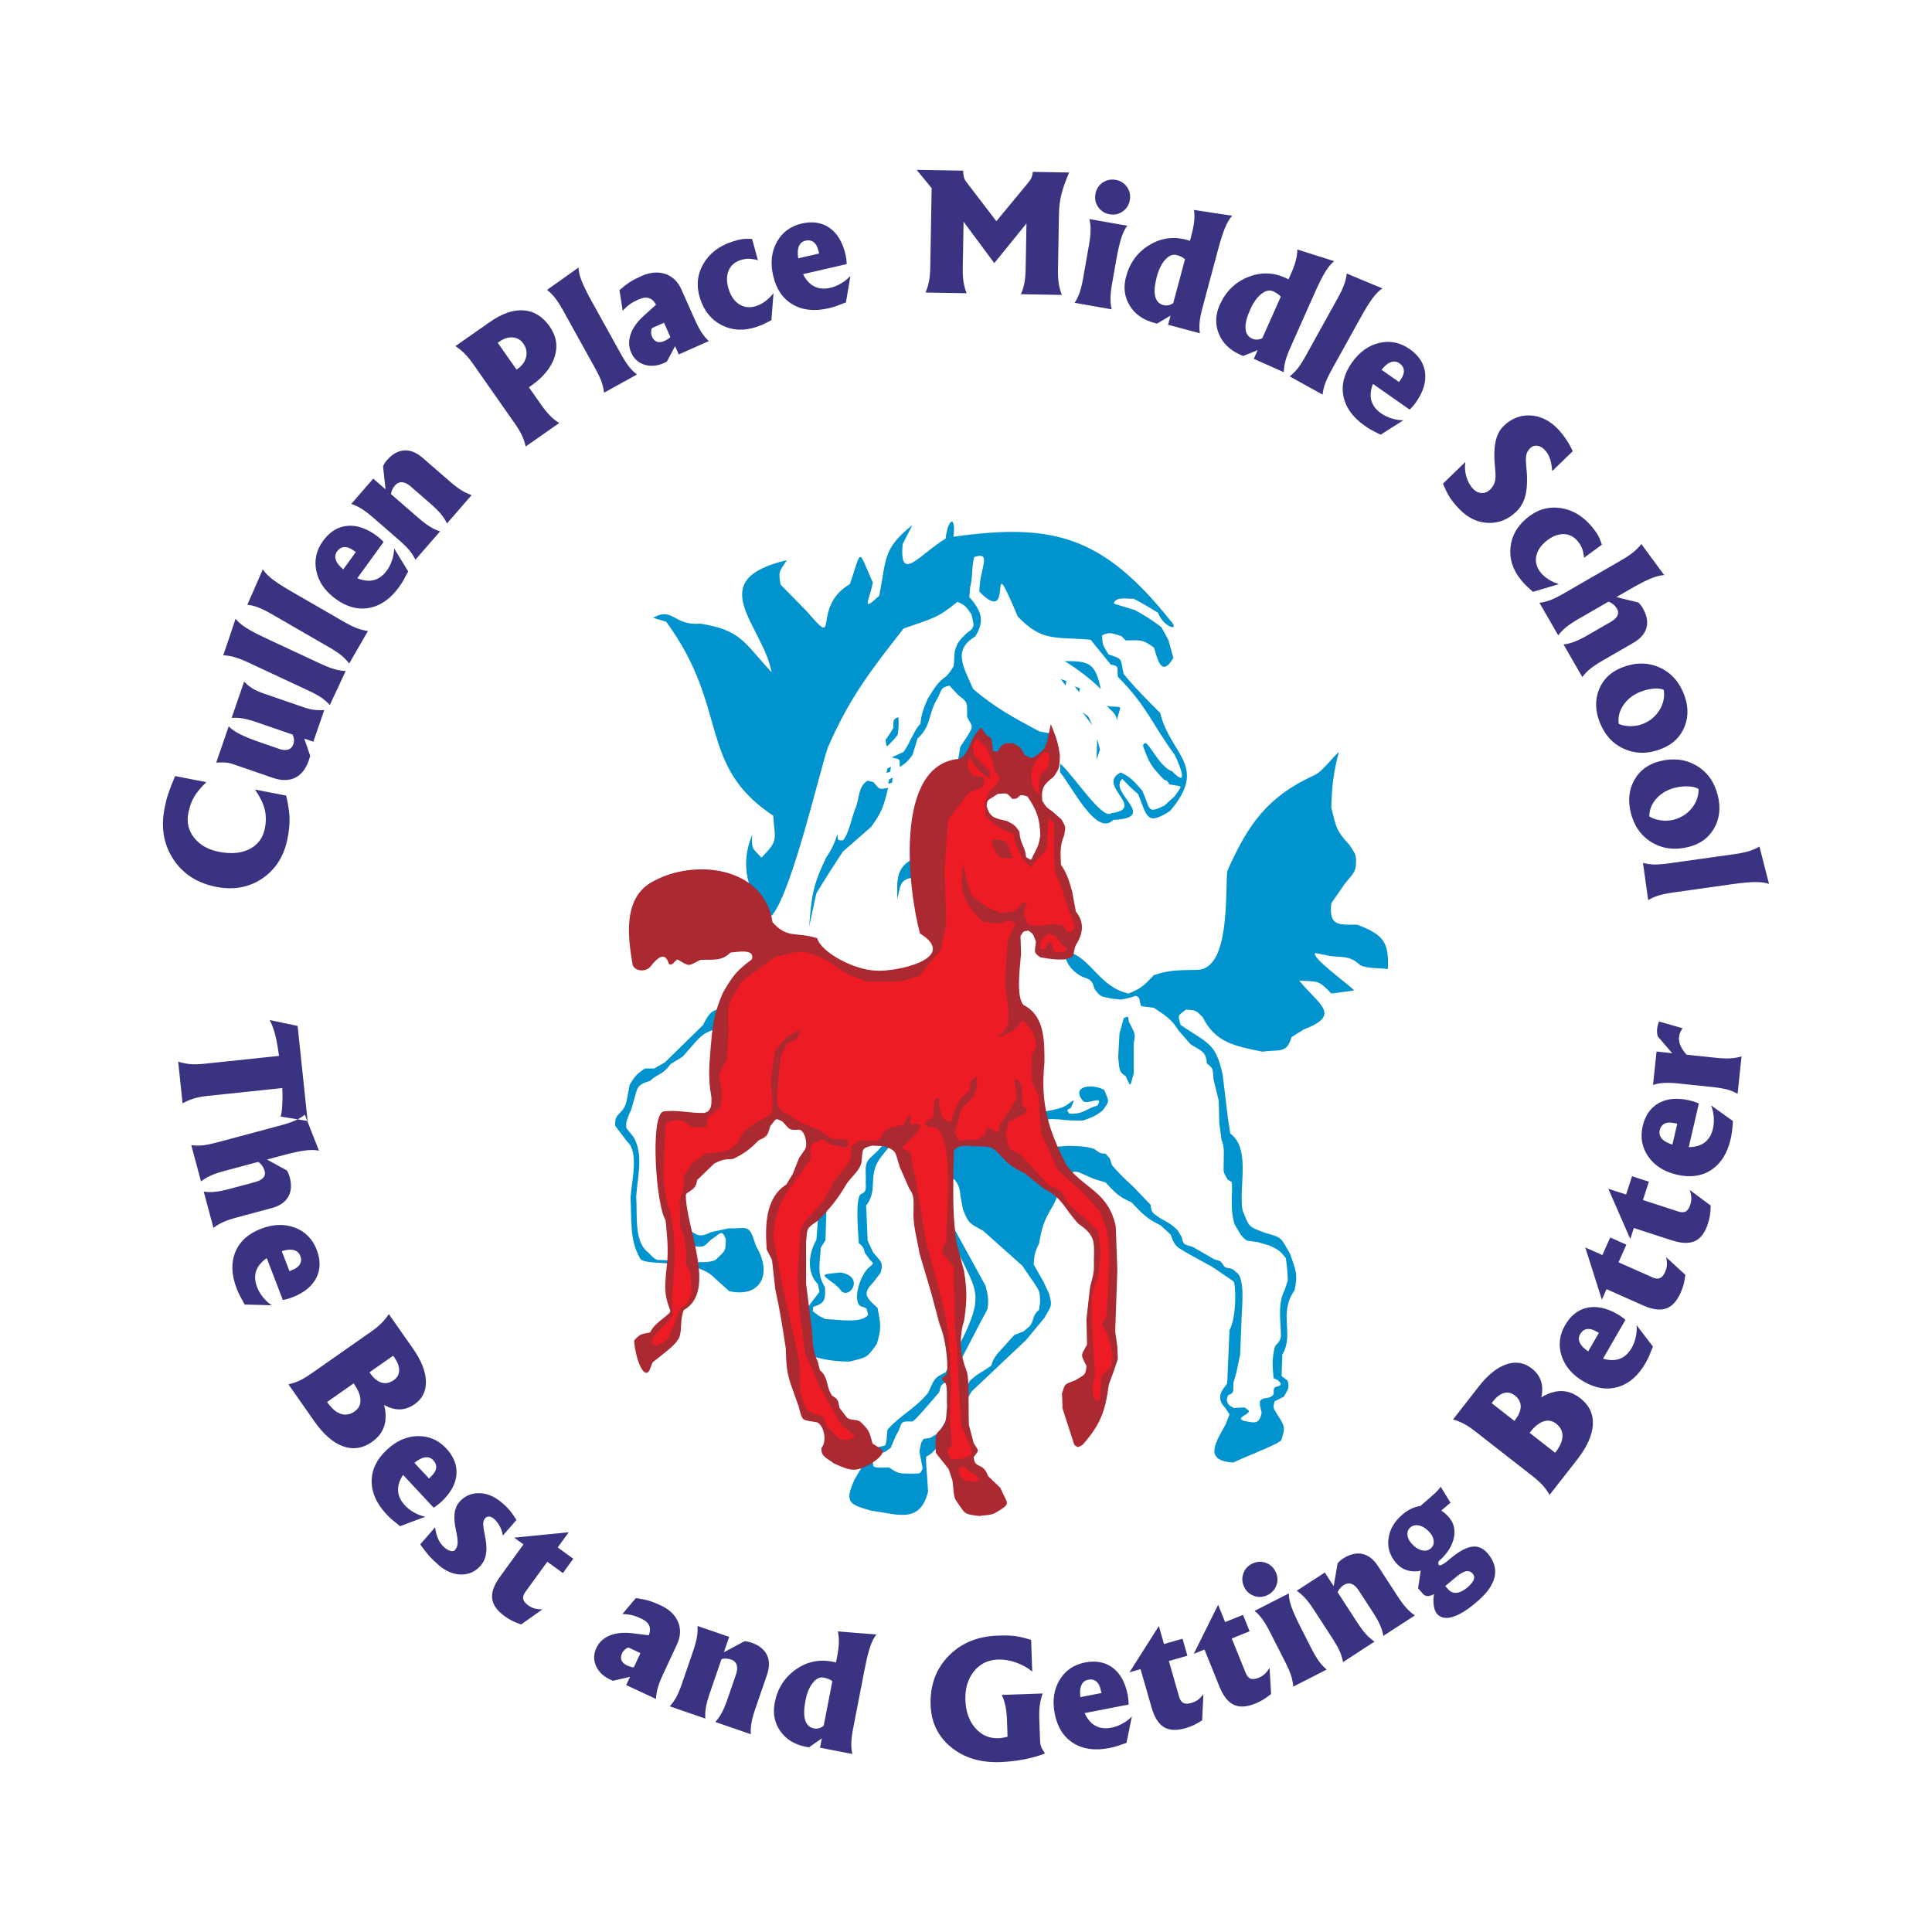
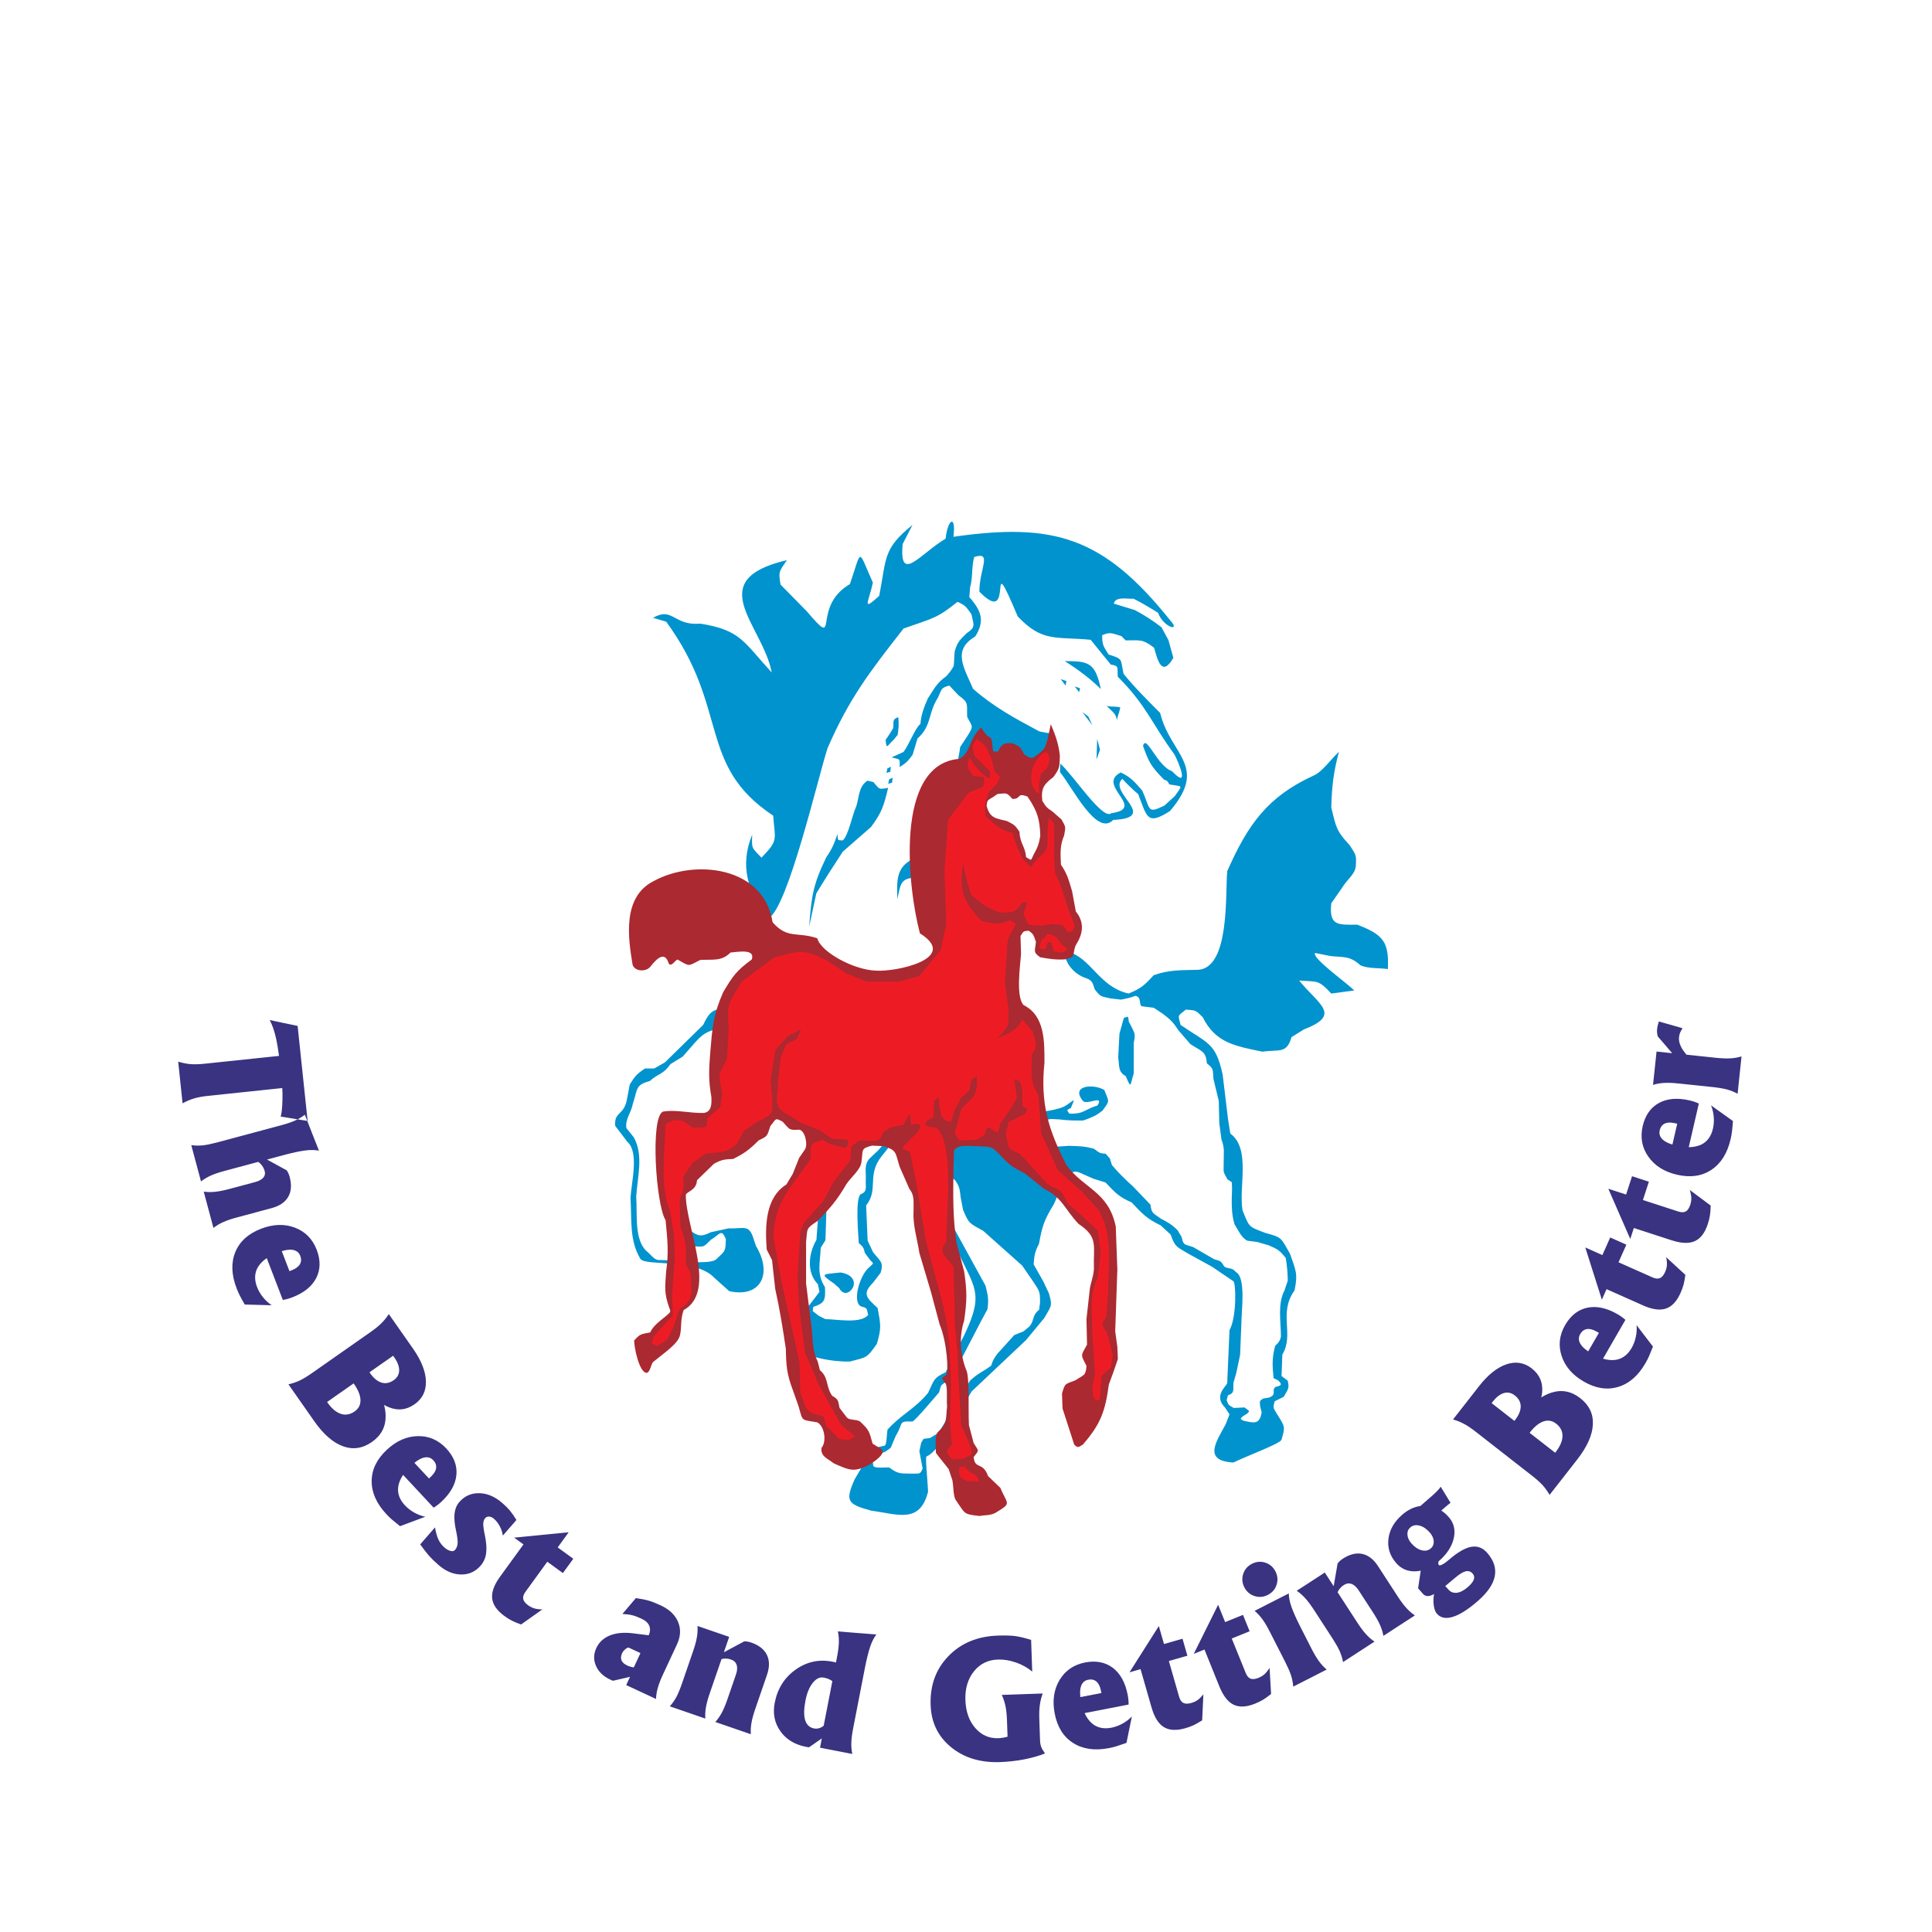
<svg xmlns="http://www.w3.org/2000/svg" version="1.0" id="Layer_1" x="0px" y="0px" width="192.756px" height="192.756px" viewBox="0 0 192.756 192.756" enable-background="new 0 0 192.756 192.756" xml:space="preserve">
  <g>
    <polygon fill-rule="evenodd" clip-rule="evenodd" fill="#FFFFFF" points="0,0 192.756,0 192.756,192.756 0,192.756 0,0  " />
    <path fill-rule="evenodd" clip-rule="evenodd" fill="#0093CE" d="M106.488,94.929c2.396,0.628,3.145,3.524,6.107,4.198   c1.287-0.531,1.56-0.812,2.517-1.832c1.551-0.548,2.696-0.493,4.352-0.534c3.274-0.083,2.768-7.622,2.977-9.846   c2.078-4.695,4.038-7.433,8.626-9.541c0.839-0.355,1.678-1.578,2.517-2.366c-0.545,2.059-0.707,3.438-0.762,5.571   c0.478,1.917,0.48,2.305,1.83,3.74c0.635,0.988,0.694,0.973,0.612,2.137c-0.089,0.751-0.814,1.272-1.221,1.908   c-0.407,0.584-0.814,1.17-1.222,1.756c-0.243,2.307,0.717,2.137,2.595,2.137c2.669,1.026,3.158,1.763,3.054,4.427   c-0.917-0.128-1.979-0.024-2.749-0.382c-1.042-0.939-1.576-0.772-2.977-0.916c-0.509-0.103-1.019-0.203-1.525-0.305   c-0.44,0.439,3.201,3.014,3.893,3.74c-0.764,0.102-1.528,0.203-2.29,0.305c-1.295-1.389-1.318-1.162-3.205-1.297   c1.962,2.424,4.295,3.408,0.457,4.885c-0.407,0.254-0.814,0.508-1.222,0.764c-0.483,1.693-1.216,1.201-2.9,1.449   c-2.763-0.568-4.682-0.891-5.953-3.434c-0.716-0.717-0.659-0.686-1.68-0.766c-0.864,0.693-0.798,0.477-0.534,1.529   c2.758,1.893,3.499,1.76,4.199,4.961c0.178,1.475,0.354,2.951,0.534,4.426c0.075,0.482,0.152,0.967,0.228,1.451   c2.073,1.521,0.818,5.318,1.221,7.662c0.714,1.742,0.563,1.6,2.292,2.26c1.737,0.457,1.527,0.514,2.441,2.061   c0.568,1.646,0.812,1.975,0.457,3.664c-1.65,2.311,0.005,4.365-1.221,6.412c-0.025,0.711-0.05,1.424-0.075,2.135   c0.203,0.152,0.407,0.307,0.609,0.459c0.2,0.799,0.016,0.861-0.382,1.604c-0.305,0.152-0.609,0.305-0.916,0.457   c-0.159,0.641-0.171,0.578,0.154,1.146c0.948,1.475,0.883,1.404,0.534,2.67c-0.072,0.387-3.208,1.525-4.809,2.291   c-3.085-0.164-1.678-2.123-0.764-3.818c0.128-0.33,0.254-0.662,0.382-0.99c-0.152-0.23-0.307-0.461-0.459-0.688   c-1.198-1.197,0.227-2.176,0.229-2.441c0.077-1.758,0.152-3.514,0.229-5.27c0.739-1.332,0.642-4.74,0.382-4.883   c-0.598-0.398-1.425-0.969-2.137-1.451c-0.789-0.432-1.578-0.865-2.367-1.297c-1.164-0.711-1.298-0.629-1.755-1.908   c-0.332-0.305-0.662-0.611-0.991-0.916c-1.38-0.648-1.845-1.18-2.901-2.289c-1.29-0.564-1.626-0.963-2.597-1.986   c-0.407-0.127-0.813-0.254-1.221-0.381c-0.457-0.203-0.917-0.408-1.373-0.609c-1.448-0.58-1.938,1.943-2.595,3.205   c-0.928,1.523-1.135,2.127-1.451,3.893c-0.418,0.836-0.472,1.121-0.533,2.061c0.329,0.586,0.661,1.17,0.991,1.756   c0.179,0.381,0.356,0.764,0.534,1.145c0.379,1.328,0.211,1.238-0.457,2.441c-0.611,0.74-1.222,1.477-1.833,2.215   c-1.805,1.703-3.612,3.408-5.419,5.113c-0.902,1.451-3.11,5.965-4.503,6.488c-0.151,0.043,0.102,2.342,0.153,3.512   c-0.812,3.252-3.042,2.248-5.649,1.908c-2.404-0.648-2.647-0.951-1.678-3.131c0.584-0.992,1.17-1.982,1.755-2.977   c0.378-0.271,0.814-0.256,1.222-0.381c0.246-0.072,0.204-1.07,0.305-1.604c1.369-1.521,2.666-2.008,4.045-3.664   c0.6-1.26,0.522-1.49,1.755-2.059c0.636-1.273,1.272-2.545,1.908-3.818c1.961-4.152,0.942-4.59-0.839-8.549   c-2.086-3.561-4.172-7.123-6.259-10.686c-0.407,0.51-0.814,1.018-1.221,1.527c-1.486,1.893-0.245,3.283-1.526,4.885   c0.051,1.17,0.102,2.342,0.152,3.51c0.179,0.381,0.356,0.764,0.535,1.146c0.702,0.918,1.096,0.955,0.763,2.059   c-0.254,0.332-0.508,0.662-0.763,0.994c-1.135,1.135-0.611,1.525,0.458,2.52c0.304,1.641,0.403,1.992-0.076,3.586   c-1.004,1.422-0.975,1.312-2.671,1.756c-3.494,0.105-10.101-1.891-4.046-5.648c0.331-0.432,0.662-0.865,0.993-1.297   c-0.051-0.254-0.102-0.51-0.153-0.764c-1.149-1.15-0.948-3.062-0.152-4.426c0.076-1.02,0.153-2.035,0.228-3.055   c0.255-2.848,0.51-5.699,0.764-8.549c-2.62-0.662-5.241-1.322-7.861-1.982c-2.366,2.85-4.732,5.697-7.098,8.547   c0.254,1.248,0.509,2.494,0.763,3.74c1.29,0.727,1.358,1.191,2.672,0.533c0.585-0.127,1.17-0.254,1.755-0.381   c1.564,0.055,2.049-0.459,2.519,1.068c0.077,0.23,0.153,0.459,0.229,0.688c1.714,2.85,0.406,5.203-2.671,4.504   c-0.484-0.434-0.967-0.865-1.451-1.299c-1.889-2.035-6.768-1.146-7.403-1.908c-1.13-1.885-0.858-3.922-0.993-6.104   c0.096-1.576,0.865-4.551-0.305-5.574c-0.407-0.533-0.814-1.068-1.221-1.602c-0.118-1.428,0.827-1.031,1.145-2.52   c0.102-0.535,0.204-1.068,0.305-1.604c0.529-0.859,0.693-1.045,1.526-1.604c0.306,0,0.611,0,0.916,0   c0.356-0.201,0.712-0.406,1.069-0.609c1.272-1.248,2.544-2.492,3.816-3.738c0.863-1.84,1.217-1.451,3.25-1.85   c-0.078,0.672-0.156,1.344-0.234,2.016c-3.165,0.389-2.934,0.619-5.061,2.998c-0.406,0.25-0.812,0.5-1.218,0.748   c-0.76,1.088-1.187,0.881-2.062,1.688c-1.469,0.4-1.199,0.787-1.687,2.248c-0.185,0.971-0.772,1.498-0.656,2.438   c0.25,0.311,0.5,0.625,0.75,0.938c0.981,1.795,0.371,3.875,0.234,5.904c0.133,1.725-0.23,4.348,1.078,5.48   c0.359,0.281,0.661,0.764,1.078,0.844c1.498-0.016,5.24,0.568,5.855-0.092c0.907-0.861,0.887-0.738,0.938-1.971   c-0.434-1.084-0.537-0.545-1.5,0.049c-0.765,0.764-0.633,0.705-1.734,0.654c-0.452-0.359-0.905-0.719-1.358-1.078   c-0.406-1.686-0.812-3.373-1.218-5.059c2.624-3.014,5.247-6.029,7.871-9.045c3.045,0.828,6.091,1.656,9.137,2.486   c-0.391,3.043-0.781,6.088-1.172,9.135c-0.031,0.984-0.062,1.967-0.093,2.951c-0.157,0.25-0.312,0.5-0.469,0.75   c-0.073,1.596-0.427,2.592,0.421,3.936c0.062,1.297-0.01,1.58-1.171,1.967c-0.008,0.07-0.016,0.141-0.023,0.213   c-0.008,0.07-0.016,0.141-0.024,0.211c0.204,0.156,0.406,0.311,0.609,0.469c0.219,0.109,0.438,0.217,0.656,0.326   c1.184,0.016,3.539,0.484,4.263-0.42c-0.176-0.664-0.033-0.662-0.703-0.844c-0.947-0.432-0.101-3.24,0.843-3.936   c0.419-0.418,0.457-0.295,0.047-0.703c-0.173-0.234-0.344-0.469-0.516-0.701c-0.143-0.576-0.166-0.588-0.609-0.986   c-0.029-0.697-0.383-4.416,0.188-4.871c0.73-0.26,0.46-0.75,0.516-1.502c0.023-0.854-0.186-1.5,0.422-2.107   c0.265-0.25,0.531-0.5,0.796-0.75c0.453-0.514,0.906-1.029,1.358-1.545c0.406,0.062,0.812,0.125,1.218,0.188   c2.717,4.949,5.435,9.902,8.153,14.852c0.236,0.979,0.33,1.348,0.187,2.342c-0.219,0.408-0.437,0.814-0.655,1.219   c-0.609,1.172-1.218,2.344-1.827,3.516c-0.516,0.828-1.03,1.654-1.547,2.482c-0.684,0.344-0.58,0.344-0.796,1.078   c-0.288,0.314-2.461,2.93-2.671,2.906c-1.477-0.061-0.849,0.16-1.64,1.404c-0.172,0.406-0.344,0.812-0.516,1.219   c-0.171,0.125-0.343,0.25-0.515,0.375c-1.143,0.512-1.418,0.25-1.218,1.451c0.241,0.25,1.062,0.096,1.592,0.141   c0.912,0.684,1.133,0.576,2.296,0.609c0.72-0.041,0.773,0.127,1.031-0.516c-0.109-0.578-0.219-1.156-0.328-1.734   c0.062-0.281,0.125-0.561,0.188-0.842c0.078-0.125,0.156-0.25,0.234-0.375c0.219-0.033,0.437-0.062,0.655-0.094   c0.282-0.174,0.562-0.344,0.843-0.516c1.047-1.732,2.094-3.469,3.14-5.201c0.767-0.729,1.335-0.918,2.108-1.5   c0.164-0.529,0.277-0.725,0.609-1.172c0.562-0.625,1.126-1.248,1.688-1.873c0.312-0.125,0.625-0.25,0.937-0.375   c0.188-0.156,0.375-0.311,0.562-0.469c0.562-0.641,0.216-1.045,0.984-1.686c0.032-0.234,0.063-0.469,0.093-0.703   c0.003-1.104-0.038-1.139-0.654-2.062c-0.375-0.545-0.75-1.094-1.126-1.639c-1.295-1.156-2.592-2.312-3.888-3.467   c-1.356-0.766-1.429-0.672-2.015-2.109c-0.079-0.406-0.156-0.812-0.234-1.219c-0.103-0.826-0.089-1.049-0.562-1.734   c-0.405-0.311-0.812-0.623-1.219-0.936c0.063-1.422,0.125-2.842,0.188-4.264c0.642-0.375,1.281-0.75,1.922-1.123   c2.323-0.26,8.812-0.119,10.254-1.174c0.88-0.607,0.808-0.688,0.405,0.305c-0.448,0.24-0.424,0.135-0.152,0.557   c1.481,0.062,1.484-0.416,2.81-0.809c0.717-1.148-1.12,0.045-1.469-0.482c-1.223-1.514,1.046-1.721,2.153-1.064   c0.464,1.215,0.589,1.008-0.178,2.051c-0.68,0.551-1.101,0.691-1.923,0.99c-0.832,0.014-1.533,0.004-2.355-0.104   c-0.286-0.016-0.573-0.033-0.86-0.049c-0.313,0.059-0.624,0.117-0.936,0.178c0.286,0.877,0.572,1.754,0.858,2.633   c0.61-0.043,1.217-0.084,1.824-0.129c0.957,0.027,1.644,0.027,2.556,0.305c0.511,0.367,0.504,0.449,1.141,0.48   c0.144,0.162,0.287,0.32,0.43,0.482c0.068,0.219,0.135,0.438,0.203,0.656c0.677,0.795,1.32,1.428,2.101,2.127   c0.582,0.609,1.164,1.217,1.746,1.822c0.1,0.906,0.286,0.84,1.039,1.395c0.723,0.377,1.094,0.586,1.671,1.164   c0.135,0.227,0.269,0.455,0.405,0.682c0.17,0.857,0.284,0.689,1.139,0.988c0.7,0.406,1.4,0.811,2.101,1.215   c0.669,0.197,0.648,0.146,1.014,0.734c0.366,0.26,0.749,0.043,1.14,0.533c1.05,0.549,0.55,3.936,0.557,5.188   c-0.043,1.029-0.086,2.061-0.127,3.09c-0.127,0.598-0.253,1.199-0.38,1.797c-0.093,0.322-0.187,0.643-0.279,0.963   c-0.066,0.73,0.163,1.023-0.555,1.266c-0.044,0.16-0.087,0.32-0.127,0.48c0.179,0.541,0.216,0.494,0.709,0.785   c0.361-0.016,0.726-0.033,1.087-0.051c0.434,0.383,0.598,0.285,0.229,0.633c-0.262,0.162-0.482,0.24-0.635,0.508   c0.085,0.059,0.169,0.117,0.255,0.176c1.027,0.213,1.644,0.465,1.846-0.836c-0.05-0.193-0.1-0.387-0.149-0.582   c-0.022-0.523-0.137-0.514,0.302-0.785c0.196-0.033,0.39-0.066,0.583-0.1c0.846-0.301,0.188-0.744,0.659-1.064   c0.548-0.121,0.734-0.234,0.201-0.684c-0.133-0.059-0.27-0.119-0.403-0.178c-0.123-1.279-0.173-1.891,0.125-3.137   c0.031-0.207,0.509-0.371,0.608-1.039c-0.011-1.488-0.35-3.271,0.353-4.582c0.111-0.33,0.221-0.66,0.33-0.988   c-0.017-0.795-0.075-1.469-0.202-2.254c-0.626-0.771-0.782-0.863-1.696-1.264c-0.38-0.109-0.76-0.221-1.14-0.33   c-0.329-0.043-0.657-0.084-0.986-0.127c-0.611-0.283-0.928-1.08-1.291-1.645c-0.277-0.982-0.28-1.613-0.277-2.633   c0.024-0.543,0.052-1.031,0-1.57c-0.073-0.047-0.146-0.094-0.217-0.139c-0.072-0.047-0.143-0.094-0.216-0.139   c-0.127-0.305-0.368-0.551-0.38-0.912c0.01-0.666,0.019-1.336,0.025-2c-0.045-0.398-0.07-0.648-0.228-1.014   c-0.075-0.557-0.152-1.113-0.228-1.67c-0.018-0.744-0.034-1.484-0.05-2.229c-0.178-0.734-0.354-1.469-0.532-2.203   c-0.084-0.926,0.055-0.99-0.659-1.543c-0.077-1.26-0.616-1.223-1.644-1.924c-0.389-0.449-0.777-0.896-1.167-1.342   c-0.522-0.807-0.802-1.088-1.568-1.672c-0.305-0.201-0.607-0.404-0.912-0.607c-0.404-0.051-0.809-0.102-1.214-0.152   c-0.312-0.258,0.023-0.881-0.618-1.041c-0.505,0.191-0.919,0.283-1.448,0.379c-0.346-0.039-0.688-0.08-1.032-0.119   c-0.964-0.217-0.989-0.129-1.587-0.914c-0.182-0.518-0.157-0.713-0.614-1.01c-0.206-0.08-0.411-0.16-0.616-0.238   c-0.518-0.276-0.714-0.425-1.109-0.853c-0.093-0.126-0.187-0.252-0.28-0.377c-0.098-0.199-0.197-0.397-0.295-0.595   c-0.12-0.218-0.239-0.437-0.359-0.654C106.125,94.959,106.307,94.944,106.488,94.929L106.488,94.929L106.488,94.929L106.488,94.929   z M83.865,126.955c2.624,0.439,0.67,3.064-0.116,1.594c-0.155-0.193-0.31-0.24-0.464-0.434   C81.729,127.025,81.995,127.164,83.865,126.955L83.865,126.955L83.865,126.955L83.865,126.955z M113.113,104.045   c0,1.021,0,2.047,0,3.07c-0.39,1.17-0.216,1.596-0.803,0.246c-0.784-0.443-0.604-0.951-0.747-1.84   c0.043-0.801,0.084-1.598,0.125-2.398c0.146-0.521,0.291-1.039,0.437-1.559c0.541-0.209,0.402-0.184,0.497,0.375   c0.075,0.133,0.148,0.27,0.219,0.404C113.239,103.164,113.296,103.156,113.113,104.045L113.113,104.045L113.113,104.045   L113.113,104.045z M95.529,60.046c-2.065,1.66-2.369,1.599-5.381,2.663c-3.362,4.303-5.402,6.926-7.576,11.92   c-0.927,2.809-3.923,15.812-5.877,16.986c-2.134-2.563-2.908-5.276-1.649-8.335c-0.054,1.418-0.062,1.252,0.926,2.291   c1.725-1.787,1.343-1.73,1.17-4.192c-7.628-5.063-4.318-10.667-10.675-19.351c-0.438-0.131-0.877-0.26-1.316-0.39   c2.009-1.134,2.024,0.81,4.728,0.584c4.038,0.641,4.306,1.825,7.117,4.874c-0.896-4.749-6.997-9.208,1.51-11.21   c-0.762,1.167-0.862,1.062-0.633,2.437c0.878,0.894,1.755,1.788,2.632,2.681c3.413,3.998,0.331-0.411,4.29-2.729   c1.23-3.573,0.747-3.592,2.291-0.146c-0.392,1.883-1.19,2.983,0.634,1.316c0.75-3.818,0.347-4.667,3.314-7.068   c-0.324,0.634-0.649,1.268-0.975,1.901c-0.364,4.014,1.724,0.996,4.285-0.538c0.225-2.024,1.059-2.41,0.78-0.184   c9.959-1.423,14.923-0.043,21.624,8.332c1.137,1.221-0.687,0.713-1.207-0.747c-0.812-0.51-1.587-0.967-2.439-1.407   c-0.712,0.035-1.81-0.246-1.98,0.49c0.7,0.214,1.4,0.428,2.103,0.643c0.994,0.532,1.756,1.026,2.651,1.711   c0.234,0.428,0.469,0.856,0.7,1.284c0.164,0.591,0.325,1.182,0.489,1.772c-1.162,2.005-1.587,0.164-1.922-1.009   c-1.18-0.888-1.348-0.733-2.835-0.733c-0.141-0.143-0.284-0.285-0.425-0.428c-0.896-0.257-1.076-0.456-1.921-0.091   c0.002,0.991,0.118,1.077,0.641,1.926c1.48,0.467,1.169,0.416,1.494,1.925c1.13,1.407,2.389,2.627,3.655,3.913   c1.017,4.196,4.846,5.251,0.976,9.781c-2.299,1.466-2.275,0.615-3.17-1.681c-0.577-0.497-1.068-0.969-1.584-1.528   c-1.508,1.346,3.774,3.882-0.914,4.095c-1.65,1.731-4.132-3.374-5.305-4.768c0.012-0.286,0.021-0.572,0.032-0.856   c1.362,1.239,4.249,5.705,5.088,4.952c3.593-0.491-1.589-2.796,0.946-4.065c1.041,0.504,1.357,0.925,2.133,1.803   c0.87,1.882,0.438,2.372,2.226,1.498c0.346-0.315,0.691-0.631,1.037-0.947c0.78-1.157,0.854-0.909-0.551-1.162   c-0.163-0.269-0.173-0.383-0.516-0.459c-1.271-1.301-1.505-1.673-2.11-3.376c0.312-1.245,1.41,2.024,2.895,2.52   c1.81,1.905,0.676-0.863,0.234-1.68c-2.212-2.994-2.763-4.862-5.647-7.747c-0.075-0.905,0.184-1.078-0.7-1.213   c-0.669-0.824-1.338-1.648-2.006-2.473c-3.549-0.328-4.829,0.25-7.28-2.333c-3.285-7.781-0.1,1.373-3.826-2.473   c0-2.286,1.334-4.046-0.514-3.453c-0.28,1.011-0.125,2.002-0.405,3.013c-0.028,0.33-0.056,0.658-0.084,0.986   c1.232,1.386,1.559,2.401,0.593,3.931c-2.306,1.363-1.142,3.074-0.216,5.223c2.119,1.853,4.202,2.956,6.624,4.254   c0.395,0.071,0.788,0.143,1.185,0.215c-0.234,0.826-0.467,1.651-0.7,2.477c-1.806,1.137-1.401,0.946-3.231-0.161   c-3.715,0.487-2.037-2.8-4.307,0.322c-1.472,0.309-1.014,0.135-0.862-1.292c0.27-0.414,0.539-0.826,0.808-1.239   c0.569-0.925,0.377-0.808-0.108-1.777c-0.045-1.336,0.189-1.385-0.861-2.153c-0.305-0.324-0.61-0.647-0.915-0.97   c-0.858,0.214-0.74,0.361-1.131,1.185c-1.029,1.617-0.619,2.833-2.046,4.092c-0.162,0.539-0.323,1.077-0.485,1.616   c-0.452,0.633-0.639,0.818-1.292,1.238c0-0.909,0.093-0.729-0.808-0.969c0.395-0.179,0.79-0.359,1.185-0.538   c0.559-0.724,1.201-2.465,1.69-2.791c0.077-0.961,0.345-1.641,0.735-2.54c0.606-0.909,0.877-1.557,1.828-2.208   c0.32-0.356,0.523-0.608,0.753-1.023c0.073-0.484,0.04-1.014,0.111-1.499c0.284-0.943,0.493-1.098,1.182-1.786   c0.922-0.615,0.718-0.778,0.485-1.885C96.398,60.55,96.358,60.414,95.529,60.046L95.529,60.046L95.529,60.046L95.529,60.046z    M106.229,65.958c2.385,0,3.04,0.131,3.599,2.789C108.828,67.75,107.604,66.828,106.229,65.958L106.229,65.958L106.229,65.958   L106.229,65.958z M110.41,70.413c0.362,0.144,1.003,0.03,1.362,0.174c-0.073,0.407-0.262,0.839-0.334,1.247   C111.315,71.094,110.863,70.94,110.41,70.413L110.41,70.413L110.41,70.413L110.41,70.413z M105.836,67.759l0.566,0.19l-0.093,0.442   L105.836,67.759L105.836,67.759L105.836,67.759L105.836,67.759z M107.223,68.485l0.537,0.188l-0.096,0.379L107.223,68.485   L107.223,68.485L107.223,68.485L107.223,68.485z M107.98,71.041l0.6,0.442l0.409,0.884L107.98,71.041L107.98,71.041L107.98,71.041   L107.98,71.041z M109.463,73.723l0.283,1.073l-0.345,0.978L109.463,73.723L109.463,73.723L109.463,73.723L109.463,73.723z    M88.61,78.608c-0.441,1.801-0.605,2.405-1.701,3.895c-0.94,0.821-1.881,1.642-2.821,2.463c-0.908,1.376-1.784,2.754-2.642,4.164   c-0.239,1.104-0.478,2.208-0.717,3.313c0.237-3.044,0.377-4.161,1.702-6.896c0.573-0.839,0.798-1.362,1.119-2.328   c0.086,0.596-0.081,0.625,0.538,0.626c0.569-0.499,0.927-2.505,1.343-3.402c0.31-0.972,0.219-1.973,1.12-2.553   c0.194,0.046,0.388,0.09,0.582,0.135C87.806,78.794,87.62,78.763,88.61,78.608L88.61,78.608L88.61,78.608L88.61,78.608z    M89.12,72.64c-0.239,0.414-0.483,0.785-0.763,1.177c0.089,1.027,0.144,0.599,0.822-0.03c0.127-0.157,0.254-0.313,0.382-0.471   c0.096-0.676,0.139-1.092,0.059-1.766C88.991,71.776,89.181,71.985,89.12,72.64L89.12,72.64L89.12,72.64L89.12,72.64z    M88.885,76.496l-0.352,0.177l-0.088,0.441l0.381-0.117L88.885,76.496L88.885,76.496L88.885,76.496L88.885,76.496z M89.061,77.585   l-0.353,0.177l-0.088,0.442l0.382-0.118L89.061,77.585L89.061,77.585L89.061,77.585L89.061,77.585z M91.224,85.625   c-1.91,0.883-1.724,2.309-1.696,4.082c0.371-1.685,0.288-2.135,2.261-2.182C91.6,86.891,91.412,86.258,91.224,85.625L91.224,85.625   L91.224,85.625z" />
    <path fill-rule="evenodd" clip-rule="evenodd" fill="#AB2930" d="M97.888,72.579c-1.324,1.269-1.01,2.504-2.176,3.132   c-6.532,0.521-5.137,12.899-3.929,17.413c3.978,2.483-2.333,3.864-4.406,3.716c-2.164-0.067-5.463-1.828-5.84-3.228   c-1.997-0.681-2.972,0.106-4.459-1.603c-0.86-5.602-7.824-6.338-11.892-4.087c-3.092,1.587-2.534,5.595-2.071,8.334   c0.221,0.666,1.304,0.737,1.752,0.212c0.794-1.022,1.505-1.52,1.857-0.319c0.345,0.39,0.741-0.607,0.956-0.371   c1.181,0.683,0.94,0.618,2.177,0c1.292-0.085,2.12,0.163,3.025-0.744c0.714-0.053,2.493-0.416,2.124,0.69   c-1.542,1.143-1.887,1.63-2.866,3.292c-0.984,2.242-1.068,3.498-1.275,5.945c-0.133,1.701-0.198,2.783,0.106,4.459   c0.047,0.795-0.001,1.502-0.744,1.617c-1.344,0.049-2.823-0.361-4.087-0.131c-1.285,0.562-0.697,9.33,0.265,10.83   c0.183,1.998,0.334,3.141,0.053,5.148c-0.108,1.555-0.203,2.16,0.319,3.611c0.231,0.459-0.007,0.484-0.319,0.795   c-0.911,0.717-1.325,1.088-1.592,1.646c-0.898,0.18-0.976,0.119-1.593,0.797c-0.026,0.588,0.474,3.164,1.221,3.238   c0.341-0.02,0.425-0.709,0.637-1.061c1.12-0.922,2.504-1.826,2.708-2.684c0.186-0.762,0.027-1.602,0.372-2.521   c3.375-1.842,0.213-8.248,0.212-11.465c0.015-0.357,1.069-0.432,1.115-1.488c0.566-0.547,1.133-1.096,1.699-1.646   c0.792-0.42,1.014-0.434,1.911-0.477c1.161-0.58,1.629-0.939,2.548-1.857c0.955-0.445,0.822-0.443,1.168-1.436   c0.596-0.693,0.417-0.863,1.221-0.422c0.729,0.775,0.578,0.861,1.646,0.795c0.574,0.061,0.892,1.461,0.583,1.965   c-0.194,0.281-0.389,0.566-0.583,0.848c-0.213,0.533-0.425,1.062-0.637,1.594c-0.213,0.355-0.425,0.707-0.637,1.062   c-2.137,1.334-2.122,4.203-1.964,6.477c0.177,0.354,0.354,0.707,0.531,1.062c0.106,0.955,0.212,1.91,0.318,2.865   c0.446,2.01,0.762,3.963,1.062,6c0.038,1.719,0.088,2.482,0.69,4.088c0.195,0.549,0.389,1.096,0.583,1.646   c0.438,1.562,0.226,1.301,1.858,1.592c0.714,0.361,0.973,1.91,0.425,2.549c-0.086,0.865,0.537,0.998,1.221,1.539   c1.648,0.738,2.067,0.914,3.61,0.105c0.959-0.611,1.574-1.209,1.115-1.539c-0.283-0.176-0.566-0.354-0.849-0.531   c-0.333-1.236-0.346-1.357-1.274-2.23c-0.505-0.236-1.053-0.064-1.327-0.424c-0.23-0.301-0.46-0.602-0.69-0.902   c-0.18-0.768-0.07-0.818-0.744-1.221c-0.657-0.953-0.331-1.82-1.221-2.549c-0.07-0.283-0.141-0.566-0.212-0.85   c-0.528-1.055-0.48-1.957-0.584-3.131c-0.195-1.559-0.389-3.115-0.583-4.672c0-1.381,0-2.762,0-4.141   c0.154-1.383-0.042-1.301,1.115-2.072c1.298-1.297,2-2.137,2.92-3.715c0.496-0.727,1.402-1.426,1.486-2.178   c0.184-1.238-0.107-1.354,1.062-1.646c0.39,0.018,0.779,0.037,1.168,0.055c1.371,0.432,1.127,0.67,1.593,2.07   c0.319,0.727,0.638,1.449,0.956,2.178c0.563,0.723,0.397,1.307,0.425,2.227c-0.091,1.383,0.367,2.795,0.584,4.195   c0.389,1.311,0.778,2.619,1.167,3.93c0.283,1.061,0.566,2.123,0.85,3.186c0.762,1.801,0.917,4.879,0.637,5.043   c-0.503,0.375-0.482,0.266-0.106,0.768c0.302,0.232,0.141,1.566,0.211,2.365c-0.143,1.289,0.044,1.674-0.902,2.547   c-0.305,0.281-0.252,1.215-0.212,2.07c0.008,0.088,1.116,1.41,1.274,1.646c0.124,0.371,0.248,0.744,0.372,1.113   c0.124,0.674,0.068,1.629,0.372,2.02c0.938,1.352,0.706,1.352,2.335,1.539c0.532-0.107,1.062-0.033,1.594-0.318   c1.655-1.01,1.21-0.768,0.478-2.496c-0.407-0.389-0.814-0.777-1.221-1.168c-0.53-1.494-1.334-0.617-1.435-1.91   c0.606-0.742,0.493-0.561,0-1.381c-0.159-0.602-0.318-1.205-0.478-1.805c-0.071-1.787,0.064-4.449-0.213-5.361   c-0.668-1.629-0.789-3.398-0.265-5.045c0.294-1.975,0.3-2.971,0-4.936c-0.248-0.939-0.496-1.877-0.744-2.816   c-0.406-2.555-0.345-4.838-0.318-7.432c0.018-0.6,0.036-1.203,0.054-1.803c0.476-0.666,1.432-0.406,2.229-0.426   c1.374,0.088,1.456-0.098,2.39,0.902c0.873,0.969,1.267,1.217,2.441,1.807c0.637,0.51,1.273,1.025,1.91,1.539   c1.853,0.891,2.035,1.99,3.451,3.502c2.02,1.348,1.464,2.146,1.539,4.514c-0.062,0.863-0.373,1.48-0.425,2.121   c-0.104,0.959-0.212,1.912-0.318,2.867c0.019,0.852,0.036,1.699,0.055,2.549c-0.648,1.176-0.646,0.939-0.055,2.123   c-0.07,0.996-0.252,0.873-1.114,1.436c-1.051,0.418-1.01,0.24-1.328,1.326c0.019,0.496,0.037,0.99,0.055,1.486   c0.39,1.203,0.777,2.408,1.166,3.611c0.028,0.021,0.055,0.043,0.08,0.064c0.027,0.023,0.055,0.047,0.08,0.066   c0.259,0.217,0.386,0.021,0.69-0.131c1.828-2.09,2.245-3.391,2.602-6c0.323-0.846,0.616-1.689,0.902-2.547   c-0.018-0.41-0.036-0.814-0.053-1.221c-0.072-0.514-0.143-1.029-0.213-1.543c0.07-2.051,0.141-4.104,0.213-6.156   c-0.055-1.436-0.106-2.867-0.158-4.299c-0.734-3.541-3.229-3.766-4.938-6.16c-1.783-3.492-2.6-6.115-2.176-10.193   c0-2.107,0.048-4.674-2.071-5.732c-0.803-0.803-0.355-3.917-0.266-5.097c-0.017-0.601-0.035-1.203-0.053-1.805   c0.316-0.475,0.231-0.469,0.796-0.531c0.543,0.338,0.514,0.504,0.743,1.115c-0.084,0.924-0.32,1.018,0.426,1.539   c0.899,0.161,1.527,0.263,2.441,0.213c0.803-0.251,0.813-0.063,0.954-0.902c0.08-0.359,0.116-0.493,0.321-0.796   c0.63-1.106,0.609-2.137-0.161-3.079c-0.123-0.673-0.248-1.346-0.371-2.018c-0.318-1.08-0.484-1.738-1.113-2.655   c-0.051-1.06-0.119-1.905,0.317-2.92c0.164-0.877,0.173-0.823-0.266-1.592c-0.301-0.267-0.603-0.532-0.903-0.797   c-0.567-0.362-0.654-0.486-1.009-1.061c-0.152-1.292,0.193-1.666,1.116-2.389c0.659-0.902,0.592-1.008,0.637-2.124   c-0.15-1.255-0.421-1.961-0.903-3.132c-0.125,0.567-0.247,1.133-0.372,1.699c-0.264,0.792-0.284,0.812-0.955,1.327   c-0.58,0.496-0.693,0.379-1.328,0c-0.373-0.749-0.365-0.742-1.114-1.115c-0.886-0.089-1.152,0.06-1.486,0.796   c-0.671,0.074-0.486-0.006-0.585-0.691c-0.079-1.04-0.315-0.454-0.795-1.221C98.102,72.897,97.994,72.737,97.888,72.579   L97.888,72.579L97.888,72.579z" />
    <path fill-rule="evenodd" clip-rule="evenodd" fill="#ED1C24" d="M104.634,93.182c0.834,0.208,0.772,0.309,1.269,1.016   c0.615,0.533,0.873,0.422,0.084,0.847c-1.006-0.106-0.794-0.052-1.101-1.016c-0.437-0.146-0.409,0.268-0.591,0.676   c-0.787,0.072-0.564-0.294-0.371-0.926c0.139-0.127,0.277-0.255,0.416-0.382C104.461,93.194,104.403,93.162,104.634,93.182   L104.634,93.182L104.634,93.182L104.634,93.182z M65.194,133.365c0.649-0.711,1.298-1.422,1.948-2.133   c-0.031-0.619-0.062-1.238-0.093-1.855c0.093-1.299,0.186-2.6,0.278-3.896c-0.031-0.773-0.062-1.547-0.092-2.32   c-0.124-0.771-0.248-1.545-0.371-2.318c-1.089-2.539-0.499-5.945-0.464-8.719c0.278-0.123,0.557-0.248,0.835-0.371   c0.31,0.031,0.618,0.061,0.928,0.094c0.309,0.215,0.618,0.432,0.927,0.646c1.239-0.076,1.484,0.297,1.484-0.928   c0.433-0.369,0.866-0.74,1.298-1.111c0.062-0.463,0.124-0.928,0.186-1.391c-0.349-1.83-0.492-1.746,0.464-3.34   c0.062-1.051,0.124-2.104,0.186-3.154c-0.218-2.504,0.026-2.492,1.299-4.639c1.082-0.804,2.164-1.608,3.247-2.412   c2.697-0.674,2.67-0.878,5.194,0.278c0.649,0.433,1.299,0.866,1.948,1.298c0.68,0.278,1.36,0.558,2.041,0.835   c1.082,0,2.164,0,3.247,0c0.68-0.186,1.36-0.369,2.041-0.557c0.711-0.866,1.422-1.731,2.134-2.597   c0.185-0.866,0.371-1.732,0.557-2.598c-0.062-1.762-0.124-3.525-0.186-5.288c0.124-1.701,0.247-3.401,0.371-5.102   c0.681-0.897,1.361-1.793,2.041-2.69c1.06-0.53,1.789-0.354,1.484-1.577c-0.339-0.03-0.68-0.062-1.021-0.093   c-0.592-0.931-0.723-0.8-0.37-1.855c0.154,0.248,0.309,0.495,0.463,0.742c0.216,0.248,0.433,0.495,0.65,0.742   c0.837,0.586,0.925,1.023,0.928-0.093c-0.28-0.278-0.558-0.557-0.835-0.835c-0.248-0.247-0.496-0.495-0.743-0.742   c-0.157-0.942-0.32-0.951,0.278-1.669c0.31,0.278,0.619,0.557,0.928,0.834c0.185,0.433,0.371,0.866,0.555,1.299   c0.094,0.372,0.187,0.743,0.28,1.113c0.184,0.186,0.37,0.371,0.557,0.557c-0.125,0.248-0.248,0.495-0.373,0.742   c-0.245,0.248-0.493,0.495-0.741,0.743c-0.478,1.052-0.447,1.257-0.37,2.412c0.991,0.836,1.416,1.416,2.689,1.669   c0.154,0.464,0.31,0.928,0.464,1.392c0.187,0.402,0.37,0.804,0.557,1.206c0.277,0.278,0.558,0.557,0.835,0.835   c0.216-0.278,0.432-0.557,0.65-0.835c1.25-1,0.947-1.238,1.018-2.875c0.032-0.402,0.064-0.804,0.094-1.206   c0.187,0.186,0.371,0.371,0.557,0.557c0,1.143,0,2.288,0,3.432c0.032,0.495,0.062,0.989,0.094,1.483   c0.548,1.166,0.878,2.093,1.205,3.339c0.248,0.65,0.496,1.299,0.743,1.948c-0.209,0.626-0.109,0.544-0.743,0.649   c-0.382-0.889-0.5-0.683-1.484-0.834c-0.339,0.062-0.68,0.123-1.02,0.185c-1.566-0.103-1.277,0.182-1.854-1.206   c0.123-0.371,0.245-0.742,0.37-1.113c-0.154,0-0.309,0-0.464,0c-0.889,1.111-0.81,0.933-2.226,1.021   c-1.337-0.501-1.794-0.825-2.876-1.763c-0.402-1.138-0.637-2.053-0.835-3.247c-0.355,2.716-0.165,3.706,1.856,5.844   c1.189,0.238,1.698,0.449,2.783-0.093c0.766,0.439,0.717,0.253,0.277,1.021c-0.154,0.309-0.309,0.619-0.464,0.928   c-0.093,1.453-0.187,2.907-0.277,4.36c0.123,0.865,0.245,1.732,0.371,2.598c0,1.748,0.057,1.605-1.114,2.877   c1.28-0.609,1.782-0.652,2.505-1.855c0.339,0.4,0.68,0.803,1.021,1.205c0.233,1.061,0.611,1.381-0.093,2.225   c0,1.725-0.28,2.625,0.647,4.082c0.093,1.27,0.186,2.537,0.279,3.803c0.558,1.238,1.112,2.475,1.669,3.711   c0.805,0.713,1.607,1.424,2.412,2.135c0.558,0.617,1.114,1.236,1.669,1.854c1.479,2.662,0.928,5.221,0.928,8.258   c-0.062,0.803-0.123,1.607-0.185,2.41c-0.613,0.859-0.44,0.689,0.094,1.578c0.185,0.711,0.371,1.422,0.555,2.133   c-0.062,0.434-0.123,0.867-0.184,1.299c-0.31,0.279-0.619,0.557-0.928,0.836c-0.062,0.803-0.125,1.607-0.187,2.41   c-0.799,0.158-0.587-0.516-0.741-1.299c0.093-0.432,0.184-0.863,0.277-1.299c-0.094-1.328-0.185-2.658-0.277-3.986   c0-2.018-0.351-3.848,0.557-5.66c0.091-0.834,0.185-1.668,0.277-2.506c-0.093-0.709-0.187-1.42-0.277-2.131   c-0.496-0.465-0.991-0.928-1.484-1.393c-0.525-0.463-1.053-0.928-1.578-1.391c-0.558-1.336-0.657-1.211-1.949-1.855   c-0.927-1.021-1.854-2.039-2.782-3.061c-1.346-0.488-1.062-0.549-1.392-1.949c0.094-0.402,0.187-0.805,0.28-1.205   c0.557-0.279,1.111-0.557,1.668-0.836c0.032-0.078,0.062-0.154,0.094-0.232c0.029-0.076,0.062-0.154,0.093-0.232   c-0.154-0.09-0.309-0.184-0.464-0.277c-0.1-0.959,0.221-2.689-0.834-2.689c0.091,0.619,0.185,1.238,0.277,1.855   c-0.216,0.371-0.433,0.742-0.65,1.111c-0.339,0.496-0.68,0.992-1.019,1.486c-0.266,0.879-0.036,1.088-0.837,0.557   c-0.591-0.443-0.464-0.07-0.741,0.557c-0.247,0.154-0.496,0.309-0.742,0.465c-0.588,0.029-1.175,0.061-1.762,0.09   c-0.155-0.246-0.31-0.492-0.464-0.742c0.093-0.309,0.186-0.617,0.278-0.926c0.124-0.494,0.247-0.99,0.371-1.486   c0.433-0.432,0.865-0.863,1.299-1.297c0.093-0.311,0.185-0.619,0.278-0.928c0-0.34,0-0.68,0-1.021   c-0.768,0.385-0.599,0.529-0.742,1.393c-0.279,0.246-0.557,0.494-0.835,0.742c-0.216,0.4-0.433,0.803-0.649,1.205   c-0.124,0.402-0.248,0.805-0.371,1.207c-0.154-0.031-0.309-0.062-0.463-0.092c-0.155-0.156-0.31-0.311-0.464-0.465   c-0.093-0.402-0.186-0.805-0.279-1.207c0-0.732,0.206-0.904-0.463-0.371c-0.031,0.557-0.062,1.115-0.093,1.67   c-1.313,0.584-0.84,1.023,0.278,1.02c1.877,1.504,0.998,8.768,1.021,11.412c-0.919,1.07-0.043,1.383,0.742,2.504   c0,0.525,0,1.053,0,1.576c0.031,0.803,0.062,1.609,0.092,2.414c0,0.555,0,1.111,0,1.668c0.093,0.928,0.186,1.855,0.278,2.783   c0.031,0.896,0.062,1.793,0.093,2.689c0.092,1.547,0.185,3.092,0.278,4.639c0.309,0.711,0.618,1.422,0.927,2.133   c0.251,1.004,0.16,0.758-0.742,1.207c-0.372,0.029-0.742,0.061-1.113,0.094c-0.598-0.898-0.694-0.676,0-1.484   c-0.03-0.371-0.062-0.744-0.093-1.115c-0.03-0.371-0.062-0.742-0.092-1.111c0.03-1.207,0.062-2.412,0.092-3.617   c-0.056-3.242-0.123-5.496-0.927-8.629c-0.526-1.949-1.052-3.895-1.577-5.844c-0.31-1.887-0.619-3.771-0.928-5.658   c-0.216-1.082-0.433-2.164-0.649-3.248c-1.229-0.408-0.752-0.367,0.093-1.297c0.731-0.66,1.638-1.801,0-1.393   c-0.122-1.461-0.016-1.246-0.742,0c-0.433,0.094-0.866,0.188-1.299,0.277c-0.247,0.156-0.494,0.311-0.742,0.465   c-0.307,1.227-1.141,0.781-2.412,0.834c-0.247,0.188-0.494,0.373-0.742,0.557c-0.031,0.465-0.062,0.928-0.093,1.393   c-0.557,0.711-1.113,1.422-1.67,2.135c-0.371,0.68-0.742,1.359-1.113,2.039c-0.619,0.682-1.237,1.361-1.855,2.041   c-0.124,0.311-0.248,0.619-0.371,0.928c-0.093,1.484-0.186,2.969-0.278,4.453c0.062,1.082,0.124,2.164,0.186,3.246   c0.186,1.453,0.371,2.906,0.557,4.361c0.464,1.082,0.928,2.164,1.391,3.246c0.742,1.33,1.484,2.658,2.227,3.988   c0.463,0.371,0.928,0.74,1.392,1.113c-0.216,0.123-0.433,0.246-0.65,0.371c-0.309-0.031-0.618-0.062-0.927-0.094   c-0.433-0.432-0.866-0.865-1.299-1.299c-0.093-0.309-0.186-0.617-0.278-0.926c-1.936-0.572-1.602-0.527-2.319-2.412   c-0.031-1.021-0.062-2.043-0.093-3.061c-0.587-2.629-1.175-5.258-1.763-7.887c-0.278-1.516-0.557-3.029-0.834-4.543   c0.132-3.594,1.688-4.838,3.71-7.793c0.09-1.523-0.268-1.457,1.206-1.947c0.248,0.154,0.495,0.309,0.742,0.463   c1.132,0.17,1.925,0.836,1.762-0.463c-0.525-0.033-1.051-0.062-1.576-0.094c-0.402-0.277-0.805-0.559-1.206-0.834   c-0.619-0.248-1.237-0.496-1.855-0.744c-0.495-0.309-0.99-0.619-1.484-0.928c-1.397-0.619-0.835-1.727-0.835-3.246   c0.093-0.803,0.185-1.607,0.279-2.41c0.185-0.436,0.371-0.867,0.557-1.301c0.34-0.156,0.68-0.311,1.02-0.465   c0.154-0.338,0.309-0.68,0.464-1.018c-0.464,0.246-0.928,0.492-1.392,0.74c-0.402,0.465-0.804,0.928-1.206,1.393   c-0.155,0.988-0.309,1.977-0.464,2.969c0.062,0.773,0.124,1.545,0.186,2.318c-0.001,1.217-0.109,0.998-1.113,1.67   c-0.156,0.061-0.31,0.123-0.464,0.186c-0.433,0.307-0.866,0.617-1.299,0.926c-0.216,0.402-0.433,0.805-0.649,1.207   c-0.883,0.785-0.96,0.76-2.133,0.928c-0.34,0.031-0.68,0.062-1.021,0.094c-0.433,0.309-0.866,0.617-1.299,0.928   c-0.309,0.463-0.618,0.928-0.927,1.391c0.083,1.088,0.076,1.242-0.371,2.227c0.03,0.928,0.062,1.855,0.093,2.783   c0.616,1.439,0.556,2.123,0.557,3.711c0.154,0.309,0.309,0.617,0.463,0.928c0.031,0.646,0.062,1.297,0.093,1.947   c-0.359,0.988-0.34,0.998-1.206,1.576c-0.186,0.557-0.372,1.113-0.557,1.67c-0.217,0.465-0.433,0.928-0.65,1.393   c-0.34,0.217-0.68,0.432-1.02,0.648c-0.186-0.094-0.371-0.188-0.556-0.277C65.07,133.797,65.132,133.58,65.194,133.365   L65.194,133.365L65.194,133.365L65.194,133.365z M95.66,146.693c0.102,0.756,0.112,0.646,0.748,1.072   c0.425,0.01,0.85,0.021,1.274,0.035c-0.348-1.102-0.741-0.49-1.393-1.432C95.771,146.34,95.754,146.197,95.66,146.693   L95.66,146.693L95.66,146.693L95.66,146.693z M103.96,75.188c-0.178,0.218-0.354,0.438-0.532,0.656   c-0.702,0.912-0.848,2.766,0.267,3.377c-0.082-0.857-0.043-1.203,0.17-2.041c0.748-0.579,0.662-0.635,0.871-1.556   C104.434,75.021,104.599,74.919,103.96,75.188L103.96,75.188L103.96,75.188z" />
    <path fill-rule="evenodd" clip-rule="evenodd" fill="#FFFFFF" d="M99.529,79.214c0.92-0.058,0.859-0.202,1.476,0.495   c0.921,0.031,0.393-0.674,1.51-0.233c0.979,1.436,1.225,2.25,1.275,3.91c-0.135,0.837-0.264,1.155-0.678,1.901   c-0.291,0.622-0.152,0.58-0.737,0.231c-0.106-1.141-0.611-1.317-0.661-2.534c-0.443-0.659-0.536-0.709-1.246-1.066   c-1.075-0.268-1.71-0.258-2.032-1.515c0.062-0.641,0.123-0.545,0.661-0.896C99.243,79.409,99.386,79.311,99.529,79.214   L99.529,79.214L99.529,79.214z" />
-     <path fill-rule="evenodd" clip-rule="evenodd" fill="#AB2930" d="M99.292,83.747c1.744,0.108,1.097,0.766,1.771,1.842   c-0.741,0.086-1.178,0.167-1.698-0.501c-0.096-0.226-0.193-0.45-0.289-0.675C98.97,83.907,98.824,83.899,99.292,83.747   L99.292,83.747L99.292,83.747z" />
-     <path fill-rule="evenodd" clip-rule="evenodd" fill="#393381" d="M28.55,79.377c0.206,0.882,0.319,1.618,0.338,2.206   c0.021,0.587-0.044,1.271-0.194,2.045c-0.343,1.763-1.178,3.098-2.506,4.004c-1.325,0.908-2.86,1.19-4.604,0.852   c-1.892-0.368-3.318-1.283-4.283-2.747c-0.966-1.461-1.261-3.156-0.886-5.083c0.105-0.542,0.225-1.021,0.363-1.435   c0.135-0.414,0.368-1.009,0.693-1.79l3.119,0.605c-0.553,0.528-0.961,1.02-1.223,1.474c-0.264,0.451-0.456,0.995-0.581,1.63   c-0.178,0.918,0.019,1.739,0.593,2.456c0.574,0.72,1.399,1.185,2.477,1.394c1.217,0.237,2.238,0.142,3.06-0.285   c0.825-0.427,1.328-1.119,1.515-2.079c0.132-0.681,0.123-1.317-0.031-1.912c-0.151-0.594-0.473-1.241-0.961-1.942L28.55,79.377   L28.55,79.377L28.55,79.377L28.55,79.377z M26.066,74.101l1.795,0.618c0.357,0.123,0.66,0.145,0.902,0.062   c0.243-0.08,0.411-0.259,0.505-0.533c0.107-0.311,0.079-0.63-0.081-0.961l-3.516-1.21c-0.552-0.19-1.021-0.321-1.403-0.388   c-0.385-0.07-0.77-0.093-1.159-0.065l0.624-1.811l0.623-1.81c0.272,0.283,0.55,0.51,0.831,0.684   c0.282,0.173,0.633,0.333,1.051,0.478l4.038,1.391c0.375,0.129,0.718,0.216,1.027,0.258c0.31,0.044,0.659,0.055,1.048,0.028   l-0.544,1.58L31.263,74l-0.908-0.312l0.594,1.724l-0.133,0.434c-0.297,0.865-0.756,1.451-1.375,1.751   c-0.62,0.303-1.363,0.303-2.228,0.006l-4.055-1.397c-0.197-0.067-0.413-0.111-0.649-0.128c-0.236-0.018-0.547-0.016-0.937,0.01   l0.623-1.81l0.624-1.81c0.276,0.285,0.66,0.548,1.148,0.793C24.45,73.505,25.148,73.785,26.066,74.101L26.066,74.101L26.066,74.101   L26.066,74.101z M30.749,68.887l-5.975-2.787c-0.529-0.246-0.979-0.424-1.355-0.532c-0.375-0.11-0.754-0.173-1.146-0.187   l0.619-1.824l0.611-1.827c0.24,0.31,0.591,0.611,1.051,0.905c0.46,0.294,1.128,0.646,2.008,1.057l5.429,2.531   c0.529,0.247,0.979,0.424,1.355,0.533c0.375,0.11,0.755,0.171,1.145,0.187l-0.792,1.698l-0.792,1.699   c-0.263-0.29-0.554-0.54-0.877-0.763C31.703,69.364,31.278,69.134,30.749,68.887L30.749,68.887L30.749,68.887L30.749,68.887z    M32.814,64.564l-5.708-3.296c-0.506-0.292-0.939-0.508-1.304-0.648c-0.364-0.143-0.737-0.239-1.125-0.286l0.775-1.764l0.768-1.767   c0.213,0.329,0.536,0.661,0.968,0.994c0.433,0.333,1.067,0.742,1.908,1.227l5.188,2.995c0.506,0.292,0.938,0.508,1.304,0.648   c0.364,0.143,0.737,0.237,1.125,0.286l-0.937,1.623L34.838,66.2c-0.236-0.312-0.505-0.586-0.808-0.835   C33.723,65.122,33.32,64.856,32.814,64.564L32.814,64.564L32.814,64.564L32.814,64.564z M39.804,58.579   c-0.848,1.167-1.834,1.858-2.959,2.069c-1.126,0.212-2.243-0.084-3.351-0.89c-1.053-0.765-1.696-1.69-1.93-2.773   c-0.232-1.082-0.007-2.095,0.674-3.033l-0.014,0.02c0.658-0.906,1.457-1.407,2.396-1.505c0.939-0.096,1.914,0.224,2.925,0.959   c0.273,0.199,0.516,0.414,0.726,0.646l-2.627,3.617c0.418,0.176,0.823,0.259,1.208,0.251c0.686-0.022,1.267-0.361,1.741-1.013   c0.221-0.304,0.397-0.65,0.525-1.041c0.131-0.393,0.197-0.783,0.203-1.172l1.403,2.296c-0.223,0.431-0.391,0.743-0.506,0.943   C40.101,58.152,39.962,58.362,39.804,58.579L39.804,58.579L39.804,58.579L39.804,58.579z M35.503,55.079l-0.238-0.163   c-0.33-0.24-0.636-0.349-0.917-0.333c-0.282,0.016-0.519,0.157-0.712,0.422c-0.215,0.296-0.244,0.617-0.087,0.968   c0.116,0.266,0.349,0.544,0.697,0.836L35.503,55.079L35.503,55.079L35.503,55.079L35.503,55.079z M39.773,53.851l-2.523-2.193   c-0.44-0.384-0.824-0.677-1.156-0.885c-0.33-0.21-0.678-0.375-1.049-0.496l1.097-1.261l1.096-1.262l1.228,1.067l-0.249-2.286   c0.074-0.204,0.198-0.407,0.372-0.606c0.537-0.618,1.113-0.947,1.729-0.99c0.617-0.043,1.236,0.205,1.851,0.74l2.683,2.332   c0.44,0.383,0.825,0.679,1.156,0.885c0.33,0.209,0.678,0.374,1.049,0.496l-1.229,1.415l-1.229,1.414   c-0.172-0.35-0.383-0.672-0.637-0.97c-0.25-0.298-0.597-0.638-1.038-1.021l-1.949-1.695c-0.304-0.264-0.589-0.403-0.859-0.422   c-0.271-0.017-0.51,0.09-0.714,0.325c-0.223,0.258-0.356,0.545-0.392,0.858l2.692,2.34c0.44,0.383,0.826,0.679,1.156,0.884   c0.33,0.209,0.678,0.375,1.05,0.495l-1.23,1.415l-1.229,1.414c-0.172-0.351-0.383-0.672-0.633-0.974   C40.56,54.572,40.214,54.233,39.773,53.851L39.773,53.851L39.773,53.851L39.773,53.851z M51.323,42.196l-4.063-5.802   c-0.322-0.461-0.621-0.832-0.895-1.107c-0.275-0.28-0.583-0.529-0.93-0.752l1.67-1.169l1.778-1.245   c1.21-0.847,2.333-1.233,3.366-1.156c1.034,0.077,1.898,0.614,2.593,1.608c0.667,0.952,0.832,1.959,0.495,3.025   c-0.337,1.066-1.126,2.032-2.362,2.897l-0.206,0.144l1.196,1.708c0.323,0.46,0.621,0.832,0.896,1.107   c0.274,0.28,0.583,0.529,0.93,0.751l-1.67,1.17l-1.675,1.173c-0.09-0.402-0.217-0.779-0.384-1.134   C51.892,43.064,51.646,42.656,51.323,42.196L51.323,42.196L51.323,42.196L51.323,42.196z M51.537,36.877l0.09-0.062   c0.465-0.326,0.751-0.725,0.864-1.197c0.11-0.471,0.02-0.916-0.273-1.332c-0.26-0.371-0.61-0.579-1.05-0.618   c-0.441-0.04-0.88,0.092-1.314,0.396l-0.193,0.135L51.537,36.877L51.537,36.877L51.537,36.877L51.537,36.877z M59.375,36.739   l-3.196-5.767c-0.283-0.51-0.542-0.917-0.784-1.227c-0.239-0.31-0.509-0.584-0.816-0.824l1.572-1.112l1.568-1.119   c0.013,0.392,0.119,0.843,0.318,1.351c0.2,0.508,0.533,1.186,1.004,2.034l2.903,5.239c0.284,0.511,0.543,0.918,0.784,1.227   c0.239,0.31,0.51,0.584,0.817,0.825l-1.64,0.909l-1.639,0.909c-0.042-0.389-0.13-0.763-0.261-1.133   C59.867,37.686,59.658,37.249,59.375,36.739L59.375,36.739L59.375,36.739L59.375,36.739z M66.256,36.215   c-0.688,0.306-1.34,0.364-1.954,0.172c-0.613-0.191-1.055-0.593-1.325-1.202c-0.259-0.58-0.279-1.188-0.061-1.832   c0.22-0.641,0.664-1.261,1.331-1.862l1.203-1.081c-0.163-0.339-0.389-0.559-0.682-0.659c-0.293-0.101-0.64-0.06-1.039,0.118   c-0.365,0.162-0.657,0.321-0.872,0.472c-0.218,0.153-0.462,0.372-0.735,0.657l-0.316-2.054c0.407-0.351,0.754-0.619,1.042-0.806   c0.289-0.184,0.667-0.381,1.14-0.592c0.87-0.387,1.666-0.458,2.387-0.216c0.722,0.243,1.26,0.764,1.615,1.563l1.315,2.955   c0.237,0.532,0.461,0.963,0.674,1.29c0.211,0.33,0.457,0.626,0.741,0.893l-1.498,0.667l-1.5,0.668l-0.369-0.829l-0.823,1.546   L66.256,36.215L66.256,36.215L66.256,36.215L66.256,36.215z M66.248,32.201l-1.165,0.518c-0.071,0.032-0.109,0.148-0.117,0.348   c-0.01,0.2,0.019,0.37,0.08,0.507c0.125,0.28,0.293,0.456,0.503,0.528c0.213,0.072,0.467,0.041,0.767-0.093   c0.241-0.114,0.431-0.239,0.57-0.374L66.248,32.201L66.248,32.201L66.248,32.201L66.248,32.201z M76.964,31.945   c-0.389,0.203-0.681,0.348-0.876,0.436c-0.195,0.089-0.417,0.172-0.667,0.253c-1.232,0.401-2.368,0.338-3.409-0.19   c-1.037-0.526-1.757-1.407-2.158-2.64c-0.402-1.237-0.3-2.389,0.307-3.455c0.608-1.063,1.583-1.815,2.929-2.252   c0.378-0.123,0.695-0.201,0.955-0.238c0.26-0.035,0.588-0.043,0.99-0.024l0.583,2.123c-0.375-0.094-0.69-0.14-0.941-0.143   c-0.252,0.001-0.518,0.045-0.794,0.135c-0.591,0.192-0.99,0.552-1.202,1.081c-0.21,0.527-0.201,1.146,0.028,1.854   c0.229,0.702,0.59,1.202,1.083,1.498c0.492,0.297,1.046,0.348,1.66,0.147c0.312-0.101,0.616-0.261,0.911-0.484   c0.295-0.221,0.564-0.485,0.809-0.795L76.964,31.945L76.964,31.945L76.964,31.945L76.964,31.945z M82.674,30.755   c-1.405,0.324-2.603,0.199-3.59-0.38c-0.99-0.579-1.637-1.535-1.946-2.87c-0.292-1.267-0.17-2.388,0.363-3.358   C78.036,23.177,78.87,22.561,80,22.3l-0.023,0.005c1.091-0.252,2.022-0.106,2.796,0.436c0.771,0.544,1.297,1.424,1.579,2.642   c0.076,0.331,0.117,0.652,0.124,0.965l-4.357,1.006c0.201,0.407,0.452,0.735,0.747,0.981c0.533,0.433,1.193,0.56,1.979,0.378   c0.365-0.084,0.726-0.23,1.08-0.441c0.355-0.21,0.662-0.461,0.92-0.751l-0.446,2.653c-0.452,0.178-0.784,0.304-1.001,0.378   C83.179,30.628,82.937,30.695,82.674,30.755L82.674,30.755L82.674,30.755L82.674,30.755z M81.725,25.292l-0.073-0.279   c-0.091-0.398-0.25-0.681-0.473-0.854c-0.224-0.172-0.495-0.222-0.814-0.148c-0.356,0.083-0.589,0.306-0.701,0.674   c-0.087,0.277-0.093,0.64-0.022,1.088L81.725,25.292L81.725,25.292L81.725,25.292L81.725,25.292z M96.056,26.68   c-0.011,0.562,0.014,1.037,0.073,1.422c0.058,0.388,0.16,0.771,0.311,1.155l-2.047-0.037l-2.053-0.035   c0.164-0.379,0.279-0.758,0.35-1.144c0.074-0.383,0.113-0.856,0.124-1.419l0.137-7.855l-1.499-1.823l2.319,0.041l2.319,0.041   c0.005,0.272,0.034,0.491,0.082,0.66c0.05,0.172,0.13,0.328,0.242,0.471l2.992,3.911h0.002l3.145-3.803   c0.164-0.194,0.284-0.376,0.356-0.546c0.073-0.167,0.116-0.358,0.13-0.57l1.812,0.031l1.818,0.033   c-0.363,0.831-0.618,1.554-0.771,2.17c-0.152,0.613-0.231,1.254-0.245,1.92l-0.096,5.545c-0.012,0.562,0.014,1.037,0.073,1.422   c0.059,0.388,0.161,0.771,0.312,1.155l-2.04-0.036l-2.044-0.036c0.164-0.379,0.279-0.758,0.35-1.143   c0.073-0.383,0.114-0.857,0.123-1.419l0.08-4.498l0,0l-3.209,3.958h-0.002l-3.068-4.139h0.003L96.056,26.68L96.056,26.68   L96.056,26.68L96.056,26.68z M108.064,27.75l0.582-3.293c0.1-0.574,0.154-1.055,0.161-1.446c0.009-0.391-0.027-0.774-0.116-1.155   l1.885,0.333l1.888,0.333c-0.236,0.313-0.439,0.729-0.603,1.25c-0.166,0.521-0.335,1.257-0.503,2.213l-0.399,2.276   c-0.103,0.575-0.157,1.056-0.164,1.447c-0.009,0.391,0.029,0.774,0.116,1.155l-1.847-0.326l-1.846-0.325   c0.213-0.328,0.379-0.674,0.509-1.044C107.851,28.794,107.964,28.325,108.064,27.75L108.064,27.75L108.064,27.75L108.064,27.75z    M111.309,17.945c0.481,0.085,0.859,0.322,1.132,0.712c0.273,0.389,0.366,0.825,0.28,1.305c-0.084,0.483-0.32,0.861-0.709,1.133   c-0.392,0.272-0.826,0.367-1.308,0.281c-0.482-0.084-0.859-0.322-1.133-0.711c-0.272-0.389-0.366-0.825-0.282-1.309   c0.084-0.48,0.323-0.858,0.712-1.131C110.39,17.955,110.826,17.861,111.309,17.945L111.309,17.945L111.309,17.945L111.309,17.945z    M115.145,32.21c-1.105-0.296-1.919-0.873-2.44-1.733c-0.522-0.861-0.643-1.814-0.36-2.865c0.37-1.388,1.139-2.438,2.303-3.15   c1.164-0.712,2.401-0.894,3.713-0.543c0.123,0.027,0.241,0.065,0.359,0.113l0.132-0.5c0.151-0.562,0.247-1.038,0.288-1.427   c0.044-0.386,0.039-0.773-0.014-1.16l1.903,0.292l1.905,0.285c-0.264,0.295-0.5,0.693-0.709,1.195   c-0.209,0.504-0.439,1.221-0.691,2.158l-1.551,5.787c-0.152,0.569-0.25,1.045-0.291,1.435c-0.041,0.386-0.036,0.771,0.019,1.152   l-1.585-0.424l-1.587-0.425l0.245-0.914l-1.337,0.798L115.145,32.21L115.145,32.21L115.145,32.21L115.145,32.21z M117.393,25.446   c-0.382-0.102-0.755,0.046-1.125,0.447c-0.371,0.401-0.65,0.968-0.849,1.702c-0.223,0.829-0.277,1.482-0.168,1.956   c0.111,0.475,0.387,0.772,0.827,0.89c0.34,0.086,0.665,0.016,0.979-0.207l1.171-4.375   C118.019,25.677,117.738,25.539,117.393,25.446L117.393,25.446L117.393,25.446L117.393,25.446z M123.743,35.394   c-1.046-0.465-1.76-1.163-2.14-2.093c-0.38-0.932-0.35-1.893,0.094-2.887c0.584-1.312,1.505-2.23,2.767-2.751   c1.26-0.522,2.513-0.507,3.752,0.045c0.115,0.046,0.229,0.102,0.336,0.167l0.212-0.472c0.236-0.531,0.406-0.986,0.507-1.364   c0.103-0.375,0.159-0.757,0.166-1.149l1.835,0.587l1.839,0.579c-0.31,0.251-0.604,0.607-0.889,1.07   c-0.286,0.465-0.625,1.137-1.021,2.023l-2.436,5.473c-0.241,0.538-0.412,0.993-0.512,1.371c-0.103,0.375-0.159,0.756-0.164,1.142   l-1.498-0.667l-1.5-0.668l0.384-0.864l-1.443,0.58L123.743,35.394L123.743,35.394L123.743,35.394L123.743,35.394z M127.021,29.065   c-0.361-0.161-0.752-0.073-1.18,0.265c-0.428,0.337-0.796,0.854-1.105,1.548c-0.348,0.785-0.507,1.42-0.471,1.906   c0.034,0.485,0.262,0.823,0.678,1.008c0.321,0.137,0.652,0.118,0.998-0.052l1.842-4.138   C127.604,29.391,127.352,29.211,127.021,29.065L127.021,29.065L127.021,29.065L127.021,29.065z M130.275,35.5l3.196-5.767   c0.284-0.51,0.491-0.947,0.626-1.314c0.136-0.367,0.225-0.741,0.266-1.129l1.776,0.744l1.78,0.737   c-0.325,0.219-0.651,0.547-0.976,0.986c-0.325,0.438-0.724,1.08-1.194,1.929l-2.905,5.239c-0.282,0.511-0.491,0.946-0.625,1.314   c-0.135,0.367-0.224,0.742-0.267,1.13l-1.64-0.909l-1.639-0.909c0.309-0.241,0.577-0.514,0.823-0.821   C129.731,36.417,129.993,36.01,130.275,35.5L130.275,35.5L130.275,35.5L130.275,35.5z M136.162,42.478   c-1.183-0.827-1.89-1.801-2.119-2.923c-0.234-1.122,0.043-2.243,0.829-3.366c0.746-1.065,1.66-1.724,2.74-1.978   c1.075-0.252,2.094-0.043,3.042,0.622l-0.019-0.014c0.917,0.642,1.433,1.431,1.547,2.369c0.111,0.937-0.188,1.917-0.907,2.941   c-0.193,0.277-0.405,0.523-0.635,0.738l-3.66-2.564c-0.171,0.422-0.246,0.828-0.232,1.211c0.036,0.686,0.385,1.261,1.044,1.724   c0.307,0.215,0.657,0.385,1.051,0.507c0.396,0.124,0.786,0.184,1.175,0.182l-2.271,1.444c-0.434-0.217-0.75-0.379-0.95-0.491   C136.594,42.767,136.383,42.633,136.162,42.478L136.162,42.478L136.162,42.478L136.162,42.478z M139.586,38.117l0.159-0.241   c0.234-0.334,0.339-0.641,0.318-0.923c-0.022-0.281-0.166-0.516-0.435-0.705c-0.3-0.209-0.623-0.233-0.971-0.07   c-0.264,0.121-0.537,0.359-0.823,0.712L139.586,38.117L139.586,38.117L139.586,38.117L139.586,38.117z M154.86,47.003   c-0.037-0.526-0.114-0.956-0.232-1.282c-0.12-0.33-0.295-0.616-0.532-0.859c-0.223-0.232-0.468-0.362-0.734-0.39   c-0.266-0.03-0.495,0.047-0.687,0.232c-0.202,0.195-0.334,0.423-0.393,0.684c-0.055,0.256-0.06,0.621-0.007,1.093   c0.122,1.141,0.106,2.072-0.051,2.798c-0.152,0.717-0.461,1.301-0.93,1.754c-0.828,0.799-1.773,1.179-2.835,1.136   c-1.06-0.042-2.013-0.5-2.852-1.368c-0.411-0.426-0.728-0.812-0.952-1.16c-0.221-0.346-0.45-0.809-0.691-1.389l2.235-2.159   c-0.08,0.474-0.044,0.962,0.1,1.461c0.146,0.5,0.373,0.91,0.683,1.228c0.25,0.259,0.531,0.394,0.843,0.407   c0.314,0.013,0.594-0.101,0.839-0.34c0.248-0.239,0.41-0.506,0.484-0.805c0.075-0.287,0.084-0.696,0.027-1.219   c-0.122-1.108-0.113-2.006,0.025-2.696c0.132-0.688,0.406-1.232,0.828-1.637c0.774-0.749,1.666-1.095,2.671-1.04   c1.007,0.056,1.914,0.502,2.722,1.339c0.296,0.307,0.584,0.67,0.864,1.092c0.276,0.421,0.486,0.802,0.62,1.144L154.86,47.003   L154.86,47.003L154.86,47.003L154.86,47.003z M152.943,59.049c-0.327-0.291-0.568-0.511-0.721-0.662s-0.312-0.328-0.476-0.532   c-0.815-1.007-1.164-2.09-1.043-3.25c0.118-1.157,0.685-2.146,1.691-2.961c1.01-0.818,2.121-1.135,3.335-0.951   c1.21,0.187,2.26,0.827,3.151,1.927c0.25,0.309,0.437,0.577,0.564,0.806c0.125,0.231,0.25,0.534,0.377,0.916l-1.773,1.305   c-0.045-0.384-0.116-0.694-0.202-0.929c-0.091-0.235-0.228-0.468-0.412-0.694c-0.391-0.482-0.868-0.727-1.439-0.735   c-0.565-0.006-1.143,0.223-1.72,0.691c-0.574,0.465-0.91,0.981-1.01,1.548c-0.103,0.566,0.05,1.101,0.457,1.603   c0.207,0.254,0.463,0.48,0.777,0.677c0.313,0.196,0.657,0.353,1.032,0.471L152.943,59.049L152.943,59.049L152.943,59.049   L152.943,59.049z M156.021,59.207l5.71-3.296c0.504-0.292,0.909-0.559,1.212-0.805c0.307-0.244,0.574-0.52,0.812-0.831l1.139,1.553   l1.146,1.548c-0.396,0.022-0.844,0.137-1.349,0.345c-0.502,0.207-1.176,0.553-2.012,1.036l-1.415,0.816l2.183,0.535   c0.191,0.176,0.341,0.36,0.445,0.552c0.412,0.713,0.537,1.367,0.378,1.964c-0.159,0.598-0.596,1.102-1.31,1.513l-3.069,1.773   c-0.507,0.292-0.912,0.56-1.214,0.805c-0.305,0.244-0.573,0.519-0.81,0.831l-0.937-1.623l-0.937-1.624   c0.386-0.048,0.759-0.144,1.122-0.286c0.364-0.139,0.799-0.355,1.306-0.648l2.278-1.316c0.336-0.194,0.562-0.403,0.668-0.626   c0.112-0.221,0.101-0.445-0.029-0.669c-0.209-0.353-0.498-0.596-0.861-0.727l-2.988,1.725c-0.504,0.292-0.911,0.56-1.214,0.805   c-0.305,0.244-0.573,0.519-0.81,0.832l-0.937-1.624l-0.937-1.623c0.387-0.049,0.76-0.144,1.128-0.282   C155.083,59.715,155.515,59.499,156.021,59.207L156.021,59.207L156.021,59.207L156.021,59.207z M159.623,72.109   c-0.471-1.161-0.505-2.257-0.103-3.285c0.4-1.028,1.156-1.765,2.263-2.211c1.298-0.524,2.526-0.547,3.684-0.065   c1.157,0.481,1.994,1.362,2.513,2.643c0.47,1.167,0.502,2.263,0.098,3.29c-0.405,1.027-1.162,1.764-2.271,2.212   c-1.296,0.524-2.52,0.543-3.673,0.063C160.979,74.276,160.142,73.395,159.623,72.109L159.623,72.109L159.623,72.109L159.623,72.109   z M161.504,72.218c0.332,0.153,0.723,0.229,1.176,0.23c0.449-0.001,0.868-0.078,1.247-0.231c0.71-0.287,1.258-0.747,1.645-1.381   c0.387-0.633,0.529-1.305,0.421-2.012c-0.253-0.116-0.601-0.155-1.037-0.116c-0.441,0.041-0.88,0.147-1.319,0.325   c-0.725,0.293-1.284,0.738-1.682,1.333C161.559,70.959,161.408,71.578,161.504,72.218L161.504,72.218L161.504,72.218   L161.504,72.218z M162.704,81.084c-0.303-1.216-0.185-2.306,0.354-3.267c0.541-0.963,1.392-1.586,2.551-1.875   c1.357-0.339,2.576-0.189,3.656,0.449c1.08,0.637,1.785,1.626,2.119,2.967c0.305,1.221,0.182,2.311-0.361,3.271   c-0.544,0.96-1.396,1.585-2.559,1.874c-1.354,0.338-2.568,0.188-3.644-0.448C163.745,83.418,163.041,82.43,162.704,81.084   L162.704,81.084L162.704,81.084L162.704,81.084z M164.553,81.454c0.307,0.197,0.682,0.327,1.13,0.391   c0.445,0.062,0.871,0.044,1.269-0.055c0.744-0.185,1.348-0.564,1.821-1.139c0.471-0.573,0.704-1.219,0.695-1.934   c-0.234-0.15-0.572-0.237-1.011-0.259c-0.441-0.022-0.89,0.023-1.352,0.138c-0.757,0.189-1.373,0.552-1.851,1.085   C164.782,80.214,164.548,80.806,164.553,81.454L164.553,81.454L164.553,81.454L164.553,81.454z M166.523,86.135l6.528-0.917   c0.579-0.082,1.052-0.177,1.425-0.292c0.376-0.112,0.729-0.267,1.064-0.467l0.476,1.866l0.481,1.865   c-0.37-0.128-0.83-0.19-1.375-0.187c-0.546,0.004-1.299,0.072-2.258,0.207l-5.933,0.834c-0.579,0.081-1.052,0.177-1.428,0.292   c-0.375,0.112-0.728,0.267-1.062,0.467l-0.262-1.856l-0.259-1.856c0.377,0.101,0.757,0.152,1.15,0.162   C165.462,86.253,165.944,86.216,166.523,86.135L166.523,86.135L166.523,86.135z" />
    <path fill-rule="evenodd" clip-rule="evenodd" fill="#393381" d="M20.383,106.131l7.456-0.783c-0.09-0.656-0.184-1.209-0.276-1.66   c-0.172-0.793-0.392-1.434-0.657-1.918l1.39,0.295l1.398,0.293l0.459,4.363l0.538,5.119l-1.342-0.221l-1.344-0.219   c0.097-0.332,0.155-0.877,0.174-1.637c0.016-0.408,0.008-0.812-0.018-1.207l-7.439,0.783c-0.52,0.055-0.964,0.137-1.341,0.248   c-0.375,0.109-0.765,0.271-1.166,0.494l-0.218-2.074l-0.218-2.084c0.438,0.135,0.854,0.215,1.243,0.248   C19.412,106.197,19.864,106.186,20.383,106.131L20.383,106.131L20.383,106.131L20.383,106.131z M21.671,113.979l6.369-1.709   c0.563-0.148,1.021-0.305,1.379-0.463c0.358-0.154,0.689-0.354,0.997-0.592l0.699,1.795l0.707,1.791   c-0.389-0.08-0.851-0.086-1.393-0.016c-0.539,0.07-1.277,0.229-2.212,0.479l-1.576,0.424l1.971,1.08   c0.139,0.221,0.236,0.436,0.287,0.65c0.213,0.795,0.166,1.459-0.145,1.994c-0.308,0.535-0.86,0.908-1.655,1.123l-3.425,0.918   c-0.564,0.15-1.025,0.305-1.38,0.465c-0.359,0.156-0.69,0.352-0.998,0.59l-0.485-1.809l-0.485-1.811   c0.387,0.055,0.772,0.059,1.161,0.014c0.386-0.039,0.862-0.137,1.426-0.287l2.542-0.682c0.376-0.1,0.646-0.246,0.809-0.432   c0.164-0.184,0.212-0.404,0.145-0.654c-0.111-0.395-0.327-0.703-0.645-0.926l-3.333,0.893c-0.564,0.15-1.025,0.305-1.379,0.465   c-0.359,0.156-0.689,0.352-0.998,0.594l-0.485-1.812l-0.485-1.811c0.387,0.055,0.772,0.059,1.162,0.021   C20.634,114.225,21.107,114.127,21.671,113.979L21.671,113.979L21.671,113.979L21.671,113.979z M23.602,128.523   c-0.516-1.346-0.559-2.549-0.123-3.607c0.435-1.059,1.292-1.834,2.571-2.326c1.214-0.465,2.341-0.5,3.376-0.107   c1.034,0.395,1.761,1.135,2.176,2.217l-0.009-0.021c0.402,1.045,0.386,1.986-0.042,2.828c-0.431,0.842-1.229,1.482-2.396,1.932   c-0.316,0.121-0.629,0.207-0.938,0.258l-1.603-4.174c-0.375,0.254-0.666,0.549-0.869,0.875c-0.354,0.586-0.387,1.26-0.099,2.012   c0.136,0.35,0.33,0.688,0.587,1.008c0.259,0.324,0.549,0.59,0.872,0.807l-2.689-0.072c-0.239-0.422-0.41-0.732-0.514-0.939   C23.798,129.006,23.699,128.777,23.602,128.523L23.602,128.523L23.602,128.523L23.602,128.523z M28.88,126.824l0.266-0.109   c0.381-0.148,0.639-0.344,0.779-0.59c0.14-0.244,0.152-0.52,0.034-0.826c-0.131-0.342-0.385-0.539-0.765-0.602   c-0.287-0.045-0.647-0.002-1.081,0.131L28.88,126.824L28.88,126.824L28.88,126.824L28.88,126.824z M31.128,136.992l5.802-4.064   c0.461-0.32,0.832-0.619,1.108-0.895c0.28-0.273,0.529-0.582,0.752-0.928l1.169,1.668l1.246,1.777   c0.833,1.191,1.262,2.277,1.289,3.262c0.026,0.979-0.352,1.746-1.136,2.293c-0.796,0.561-1.643,0.662-2.542,0.303   c-0.167-0.061-0.331-0.141-0.497-0.242c0.103,0.393,0.157,0.762,0.156,1.109c0.013,1.08-0.444,1.941-1.37,2.592   c-0.926,0.646-1.889,0.791-2.885,0.428c-0.999-0.361-1.957-1.201-2.877-2.516l-1.396-1.994l-1.17-1.67   c0.402-0.09,0.779-0.217,1.134-0.385C30.26,137.562,30.667,137.314,31.128,136.992L31.128,136.992L31.128,136.992L31.128,136.992z    M36.863,136.914l0.063,0.092c0.352,0.5,0.731,0.814,1.139,0.936c0.404,0.123,0.807,0.043,1.209-0.238   c0.359-0.25,0.54-0.574,0.55-0.967c0.01-0.395-0.15-0.83-0.485-1.307l-0.117-0.166L36.863,136.914L36.863,136.914L36.863,136.914   L36.863,136.914z M32.634,139.877l0.035,0.051c0.422,0.602,0.867,0.977,1.337,1.133c0.469,0.152,0.929,0.07,1.377-0.242   c0.4-0.279,0.592-0.66,0.581-1.135c-0.011-0.479-0.23-1.02-0.654-1.623l-0.028-0.039L32.634,139.877L32.634,139.877L32.634,139.877   L32.634,139.877z M38.546,151.064c-0.983-1.055-1.473-2.154-1.465-3.299c0.006-1.145,0.511-2.186,1.513-3.119   c0.951-0.889,1.982-1.344,3.09-1.365c1.106-0.021,2.057,0.393,2.849,1.24l-0.017-0.018c0.763,0.818,1.102,1.697,1.02,2.639   c-0.085,0.939-0.584,1.836-1.499,2.688c-0.248,0.232-0.506,0.428-0.773,0.59l-3.049-3.27c-0.253,0.379-0.412,0.758-0.478,1.139   c-0.109,0.678,0.113,1.312,0.662,1.9c0.256,0.275,0.563,0.514,0.922,0.717c0.361,0.201,0.731,0.34,1.112,0.42l-2.521,0.941   c-0.38-0.303-0.655-0.527-0.829-0.678C38.909,151.438,38.73,151.264,38.546,151.064L38.546,151.064L38.546,151.064L38.546,151.064z    M42.804,147.512l0.205-0.203c0.298-0.279,0.465-0.557,0.502-0.836c0.039-0.279-0.055-0.541-0.278-0.779   c-0.249-0.27-0.559-0.357-0.933-0.271c-0.284,0.064-0.601,0.238-0.954,0.525L42.804,147.512L42.804,147.512L42.804,147.512   L42.804,147.512z M50.165,153.209c-0.037-0.307-0.134-0.613-0.297-0.922c-0.161-0.307-0.358-0.561-0.59-0.76   c-0.152-0.133-0.313-0.205-0.476-0.217c-0.164-0.012-0.295,0.043-0.397,0.16c-0.124,0.143-0.188,0.33-0.192,0.568   c-0.002,0.232,0.05,0.609,0.16,1.123c0.15,0.719,0.193,1.318,0.128,1.807c-0.068,0.482-0.25,0.895-0.547,1.234   c-0.521,0.602-1.173,0.896-1.958,0.885c-0.781-0.012-1.529-0.328-2.241-0.945c-0.388-0.34-0.701-0.643-0.938-0.908   c-0.236-0.268-0.534-0.65-0.893-1.15l1.477-1.697c0.082,0.498,0.195,0.904,0.34,1.209c0.143,0.307,0.342,0.572,0.598,0.795   c0.211,0.186,0.418,0.301,0.614,0.346c0.195,0.049,0.343,0.018,0.438-0.092c0.164-0.189,0.253-0.42,0.267-0.689   c0.015-0.27-0.04-0.686-0.159-1.244c-0.152-0.691-0.202-1.266-0.148-1.721c0.053-0.453,0.21-0.828,0.475-1.133   c0.526-0.604,1.188-0.898,1.988-0.883s1.564,0.34,2.292,0.975c0.318,0.275,0.572,0.527,0.761,0.752   c0.188,0.227,0.409,0.543,0.657,0.945L50.165,153.209L50.165,153.209L50.165,153.209L50.165,153.209z M50.336,161.236   c-0.751-0.545-1.16-1.129-1.233-1.758c-0.071-0.629,0.191-1.352,0.785-2.168l2.341-3.225l-0.923-0.668l0.004-0.006l5.429-0.535l0,0   l-1.097,1.51l1.556,1.131l-1.038,1.428l-1.555-1.131l-2.175,2.994c-0.194,0.266-0.27,0.506-0.229,0.719   c0.043,0.215,0.204,0.424,0.486,0.629c0.208,0.148,0.414,0.254,0.621,0.314c0.207,0.062,0.476,0.096,0.805,0.1l-2.124,1.504   c-0.355-0.123-0.655-0.246-0.896-0.369C50.849,161.582,50.597,161.428,50.336,161.236L50.336,161.236L50.336,161.236   L50.336,161.236z M60.875,167.568c-0.684-0.316-1.155-0.771-1.413-1.361c-0.258-0.588-0.245-1.184,0.037-1.789   c0.268-0.574,0.715-0.988,1.344-1.246c0.627-0.254,1.388-0.328,2.278-0.219l1.604,0.199c0.149-0.346,0.167-0.66,0.051-0.947   c-0.117-0.285-0.374-0.521-0.771-0.707c-0.362-0.168-0.672-0.283-0.929-0.348c-0.258-0.062-0.584-0.104-0.978-0.125l1.343-1.584   c0.532,0.076,0.961,0.164,1.292,0.26c0.328,0.094,0.726,0.252,1.195,0.471c0.862,0.402,1.439,0.957,1.729,1.658   c0.29,0.703,0.25,1.451-0.12,2.244l-1.367,2.932c-0.247,0.529-0.425,0.982-0.532,1.354c-0.11,0.377-0.173,0.756-0.187,1.146   l-1.486-0.693l-1.489-0.693l0.383-0.822l-1.707,0.393L60.875,167.568L60.875,167.568L60.875,167.568L60.875,167.568z    M63.898,164.928l-1.155-0.537c-0.07-0.033-0.183,0.014-0.338,0.139c-0.157,0.123-0.268,0.258-0.331,0.393   c-0.129,0.279-0.151,0.521-0.067,0.727c0.085,0.209,0.275,0.379,0.573,0.518c0.244,0.107,0.462,0.168,0.655,0.186L63.898,164.928   L63.898,164.928L63.898,164.928L63.898,164.928z M68.048,167.943l1.088-3.16c0.19-0.551,0.32-1.018,0.387-1.404   c0.071-0.385,0.093-0.768,0.067-1.156l1.58,0.543l1.581,0.545l-0.53,1.537l2.027-1.086c0.217-0.008,0.452,0.031,0.701,0.115   c0.774,0.268,1.295,0.678,1.566,1.234c0.271,0.555,0.273,1.221,0.007,1.992l-1.156,3.359c-0.19,0.553-0.321,1.021-0.388,1.404   c-0.071,0.383-0.093,0.768-0.066,1.158l-1.772-0.611l-1.772-0.609c0.26-0.291,0.48-0.607,0.661-0.953   c0.183-0.342,0.369-0.793,0.559-1.346l0.84-2.441c0.131-0.379,0.153-0.697,0.069-0.955c-0.086-0.258-0.274-0.439-0.57-0.539   c-0.322-0.111-0.638-0.127-0.941-0.043l-1.161,3.375c-0.19,0.551-0.321,1.018-0.388,1.402c-0.07,0.385-0.093,0.768-0.066,1.158   l-1.772-0.611l-1.772-0.611c0.261-0.289,0.48-0.605,0.667-0.949C67.673,168.943,67.858,168.498,68.048,167.943L68.048,167.943   L68.048,167.943L68.048,167.943z M80.409,174.279c-1.123-0.219-1.975-0.738-2.554-1.561c-0.582-0.82-0.767-1.764-0.561-2.83   c0.274-1.412,0.967-2.512,2.08-3.305c1.11-0.791,2.332-1.059,3.663-0.799c0.125,0.018,0.247,0.047,0.367,0.086l0.099-0.508   c0.111-0.57,0.175-1.053,0.188-1.443c0.016-0.389-0.016-0.775-0.096-1.156l1.92,0.158l1.92,0.15   c-0.243,0.314-0.452,0.727-0.625,1.244c-0.174,0.516-0.354,1.248-0.54,2.201l-1.143,5.879c-0.113,0.578-0.176,1.059-0.19,1.451   c-0.015,0.389,0.016,0.771,0.098,1.146l-1.609-0.311l-1.613-0.314l0.181-0.928l-1.278,0.891L80.409,174.279L80.409,174.279   L80.409,174.279L80.409,174.279z M82.181,167.373c-0.388-0.074-0.75,0.102-1.09,0.525c-0.341,0.426-0.583,1.01-0.728,1.758   c-0.164,0.842-0.174,1.496-0.031,1.963c0.143,0.463,0.439,0.742,0.887,0.83c0.344,0.061,0.664-0.033,0.961-0.275l0.864-4.447   C82.82,167.561,82.534,167.441,82.181,167.373L82.181,167.373L82.181,167.373L82.181,167.373z M99.779,175.805   c-1.969,0.068-3.602-0.43-4.895-1.492c-1.296-1.061-1.975-2.459-2.035-4.197c-0.069-1.965,0.523-3.59,1.777-4.885   c1.251-1.295,2.892-1.977,4.923-2.047c0.709-0.025,1.288-0.01,1.732,0.047c0.44,0.057,0.973,0.188,1.594,0.383l0.111,3.162   c-0.457-0.387-0.996-0.686-1.614-0.906c-0.621-0.219-1.224-0.316-1.812-0.297c-0.996,0.035-1.794,0.43-2.397,1.186   c-0.604,0.758-0.885,1.709-0.845,2.859c0.041,1.146,0.366,2.074,0.983,2.783c0.618,0.713,1.386,1.051,2.314,1.02   c0.298-0.016,0.601-0.066,0.909-0.15l-0.057-1.617c-0.019-0.561-0.068-1.035-0.147-1.416c-0.077-0.385-0.2-0.762-0.37-1.137   l2.039-0.07l2.041-0.072c-0.141,0.391-0.238,0.779-0.288,1.168c-0.055,0.387-0.068,0.857-0.05,1.414l0.074,2.133   c0.007,0.223,0.048,0.428,0.114,0.611c0.07,0.188,0.188,0.389,0.35,0.607l0.002,0.061   C102.953,175.449,101.466,175.734,99.779,175.805L99.779,175.805L99.779,175.805L99.779,175.805z M110.649,174.408   c-1.417,0.275-2.608,0.107-3.576-0.506c-0.969-0.613-1.583-1.59-1.845-2.936c-0.248-1.279-0.086-2.393,0.48-3.346   c0.568-0.947,1.423-1.537,2.562-1.758l-0.023,0.006c1.099-0.215,2.024-0.035,2.779,0.531c0.75,0.57,1.245,1.469,1.484,2.697   c0.063,0.332,0.095,0.654,0.091,0.969l-4.389,0.852c0.187,0.414,0.426,0.75,0.712,1.008c0.517,0.453,1.173,0.6,1.962,0.447   c0.371-0.072,0.735-0.207,1.097-0.402c0.363-0.199,0.678-0.439,0.945-0.721l-0.539,2.639c-0.457,0.16-0.793,0.273-1.014,0.342   C111.156,174.297,110.913,174.355,110.649,174.408L110.649,174.408L110.649,174.408L110.649,174.408z M109.89,168.914l-0.062-0.281   c-0.079-0.398-0.228-0.689-0.443-0.871c-0.218-0.18-0.486-0.238-0.809-0.176c-0.359,0.07-0.599,0.285-0.724,0.65   c-0.098,0.271-0.116,0.637-0.062,1.086L109.89,168.914L109.89,168.914L109.89,168.914L109.89,168.914z M118.264,172.424   c-0.894,0.256-1.605,0.221-2.146-0.111c-0.538-0.33-0.945-0.982-1.226-1.953l-1.098-3.828l-1.097,0.314l-0.002-0.008l2.922-4.607   l0,0l0.517,1.795l1.846-0.531l0.486,1.697l-1.849,0.529l1.021,3.559c0.091,0.316,0.234,0.523,0.425,0.623   c0.195,0.098,0.459,0.1,0.794,0.002c0.247-0.07,0.457-0.168,0.632-0.293s0.366-0.316,0.573-0.572l-0.123,2.598   c-0.316,0.203-0.596,0.363-0.842,0.48C118.853,172.234,118.573,172.336,118.264,172.424L118.264,172.424L118.264,172.424   L118.264,172.424z M125.23,169.969c-0.86,0.348-1.572,0.383-2.145,0.113c-0.57-0.273-1.043-0.877-1.423-1.814l-1.492-3.693   l-1.057,0.428l-0.005-0.008l2.426-4.887l0,0l0.698,1.73l1.782-0.721l0.662,1.637l-1.783,0.721l1.388,3.428   c0.122,0.309,0.286,0.498,0.486,0.578c0.205,0.074,0.466,0.051,0.791-0.082c0.236-0.096,0.437-0.215,0.596-0.357   c0.162-0.143,0.332-0.354,0.512-0.629l0.15,2.596c-0.294,0.236-0.558,0.426-0.787,0.566   C125.796,169.715,125.53,169.848,125.23,169.969L125.23,169.969L125.23,169.969L125.23,169.969z M128.22,165.801l-1.519-2.979   c-0.266-0.521-0.509-0.938-0.741-1.256c-0.228-0.314-0.486-0.6-0.787-0.85l1.706-0.871l1.705-0.867   c0,0.393,0.091,0.844,0.272,1.361c0.182,0.514,0.491,1.203,0.933,2.068l1.048,2.057c0.266,0.521,0.51,0.938,0.741,1.256   c0.228,0.316,0.488,0.6,0.786,0.852l-1.668,0.852l-1.672,0.85c-0.026-0.389-0.104-0.766-0.223-1.141   C128.677,166.764,128.483,166.32,128.22,165.801L128.22,165.801L128.22,165.801L128.22,165.801z M124.912,156.018   c0.434-0.221,0.877-0.26,1.33-0.111c0.45,0.145,0.788,0.438,1.009,0.873c0.223,0.436,0.262,0.881,0.114,1.332   c-0.146,0.453-0.438,0.789-0.874,1.012s-0.882,0.26-1.332,0.113c-0.452-0.148-0.789-0.439-1.012-0.875   c-0.223-0.434-0.259-0.881-0.113-1.332C124.182,156.578,124.473,156.24,124.912,156.018L124.912,156.018L124.912,156.018   L124.912,156.018z M132.933,163.451l-1.821-2.803c-0.317-0.49-0.604-0.877-0.868-1.168c-0.259-0.295-0.548-0.549-0.87-0.768   l1.4-0.908l1.402-0.912l0.885,1.363l0.392-2.266c0.129-0.176,0.304-0.338,0.524-0.48c0.687-0.445,1.33-0.602,1.936-0.475   c0.604,0.129,1.132,0.535,1.575,1.221l1.935,2.98c0.318,0.492,0.607,0.883,0.868,1.168c0.26,0.293,0.549,0.549,0.874,0.768   l-1.574,1.02l-1.57,1.021c-0.068-0.385-0.185-0.752-0.346-1.107c-0.157-0.357-0.396-0.779-0.714-1.268l-1.407-2.168   c-0.221-0.336-0.455-0.551-0.71-0.641c-0.257-0.092-0.516-0.055-0.777,0.115c-0.286,0.188-0.493,0.426-0.612,0.717l1.942,2.99   c0.318,0.49,0.606,0.881,0.869,1.17c0.259,0.291,0.547,0.547,0.87,0.764l-1.571,1.021l-1.571,1.021   c-0.067-0.385-0.184-0.754-0.341-1.109C133.488,164.361,133.249,163.941,132.933,163.451L132.933,163.451L132.933,163.451   L132.933,163.451z M143.561,156.15c0.045,0.053,0.159,0.033,0.338-0.061c0.185-0.094,0.382-0.232,0.601-0.42   c0.892-0.775,1.646-1.223,2.27-1.34c0.623-0.115,1.161,0.086,1.616,0.609c0.657,0.754,0.904,1.531,0.745,2.332   c-0.158,0.801-0.729,1.629-1.707,2.479c-0.959,0.834-1.784,1.355-2.479,1.566c-0.69,0.211-1.221,0.105-1.589-0.318   c-0.152-0.176-0.257-0.453-0.309-0.832c-0.053-0.381-0.044-0.76,0.033-1.129l-0.134,0.072c-0.421,0.207-0.753,0.17-0.996-0.109   l-0.466-0.535l0.262-1.76c-0.161,0.037-0.325,0.061-0.491,0.066c-0.798,0.037-1.448-0.238-1.958-0.824   c-0.625-0.719-0.885-1.529-0.771-2.424c0.113-0.9,0.568-1.697,1.368-2.391c0.568-0.496,1.176-0.789,1.819-0.879l1.21-1.053   c0.177-0.152,0.343-0.312,0.5-0.48c0.159-0.168,0.264-0.297,0.313-0.391l0.984,1.607c-0.05,0.023-0.346,0.271-0.894,0.748   l-0.029,0.025c0.267,0.172,0.519,0.395,0.755,0.666c0.51,0.586,0.673,1.285,0.489,2.104c-0.187,0.812-0.678,1.568-1.474,2.262   l-0.036,0.031c-0.025,0.064-0.039,0.135-0.032,0.215C143.508,156.059,143.528,156.113,143.561,156.15L143.561,156.15   L143.561,156.15L143.561,156.15z M140.706,152.393c-0.211,0.186-0.309,0.426-0.286,0.721c0.021,0.299,0.15,0.588,0.392,0.863   c0.318,0.367,0.659,0.596,1.022,0.691c0.362,0.096,0.669,0.035,0.919-0.186c0.211-0.182,0.31-0.424,0.291-0.719   c-0.021-0.293-0.147-0.578-0.384-0.852c-0.323-0.371-0.664-0.604-1.03-0.699C141.269,152.115,140.959,152.174,140.706,152.393   L140.706,152.393L140.706,152.393L140.706,152.393z M144.508,158.588c0.224,0.256,0.503,0.361,0.847,0.322   c0.338-0.041,0.7-0.229,1.079-0.559c0.321-0.277,0.521-0.527,0.603-0.75c0.082-0.223,0.048-0.42-0.104-0.596   c-0.192-0.223-0.432-0.301-0.714-0.232c-0.281,0.072-0.641,0.297-1.082,0.678l-0.953,0.799   C144.192,158.234,144.302,158.348,144.508,158.588L144.508,158.588L144.508,158.588L144.508,158.588z M152.842,147.225   l-5.582-4.359c-0.443-0.35-0.837-0.615-1.181-0.799c-0.346-0.188-0.714-0.336-1.109-0.447l1.255-1.605l1.337-1.713   c0.894-1.145,1.808-1.871,2.74-2.186c0.93-0.311,1.773-0.174,2.525,0.414c0.769,0.6,1.112,1.381,1.035,2.344   c-0.012,0.178-0.041,0.357-0.089,0.547c0.345-0.215,0.682-0.373,1.017-0.477c1.024-0.326,1.984-0.143,2.876,0.555   c0.891,0.697,1.31,1.574,1.255,2.635s-0.578,2.223-1.564,3.486l-1.498,1.918l-1.258,1.607c-0.202-0.357-0.434-0.68-0.697-0.973   C153.64,147.889,153.285,147.57,152.842,147.225L152.842,147.225L152.842,147.225L152.842,147.225z M151.091,141.762l0.065-0.084   c0.377-0.484,0.566-0.939,0.563-1.365c0-0.422-0.195-0.783-0.582-1.086c-0.343-0.27-0.704-0.348-1.084-0.244   c-0.38,0.107-0.748,0.387-1.109,0.848l-0.123,0.16L151.091,141.762L151.091,141.762L151.091,141.762L151.091,141.762z    M155.158,144.941l0.038-0.049c0.452-0.58,0.683-1.115,0.694-1.609c0.009-0.494-0.203-0.91-0.635-1.246   c-0.385-0.301-0.805-0.373-1.255-0.225c-0.453,0.15-0.905,0.518-1.359,1.1l-0.032,0.039L155.158,144.941L155.158,144.941   L155.158,144.941L155.158,144.941z M164.166,136.006c-0.721,1.252-1.63,2.041-2.726,2.367c-1.099,0.33-2.24,0.152-3.427-0.533   c-1.125-0.65-1.862-1.504-2.21-2.557c-0.344-1.053-0.225-2.082,0.354-3.088l-0.011,0.021c0.559-0.969,1.3-1.551,2.224-1.746   c0.925-0.193,1.928,0.021,3.01,0.648c0.293,0.168,0.557,0.357,0.789,0.564l-2.235,3.873c0.435,0.131,0.846,0.17,1.229,0.123   c0.68-0.094,1.223-0.492,1.625-1.188c0.187-0.326,0.328-0.689,0.414-1.092c0.089-0.404,0.114-0.799,0.079-1.186l1.635,2.137   c-0.177,0.451-0.312,0.779-0.404,0.988C164.416,135.553,164.3,135.775,164.166,136.006L164.166,136.006L164.166,136.006   L164.166,136.006z M159.523,132.977l-0.255-0.137c-0.353-0.205-0.668-0.281-0.946-0.236c-0.279,0.045-0.5,0.209-0.663,0.494   c-0.185,0.314-0.18,0.639,0.014,0.971c0.143,0.254,0.404,0.506,0.782,0.758L159.523,132.977L159.523,132.977L159.523,132.977   L159.523,132.977z M167.672,128.986c-0.377,0.848-0.861,1.367-1.464,1.57c-0.599,0.201-1.36,0.096-2.282-0.316l-3.641-1.621   l-0.464,1.045l-0.007-0.006l-1.65-5.199l0,0l1.705,0.76l0.782-1.756l1.611,0.719l-0.781,1.756l3.381,1.504   c0.302,0.135,0.55,0.158,0.75,0.076c0.2-0.088,0.37-0.289,0.514-0.607c0.102-0.234,0.163-0.457,0.18-0.674   c0.016-0.213-0.007-0.484-0.07-0.807l1.912,1.764c-0.048,0.373-0.104,0.695-0.173,0.953   C167.906,128.412,167.804,128.689,167.672,128.986L167.672,128.986L167.672,128.986L167.672,128.986z M170.392,122.109   c-0.287,0.883-0.714,1.451-1.292,1.715c-0.575,0.262-1.343,0.236-2.303-0.074l-3.788-1.232l-0.353,1.086l-0.009-0.002l-2.185-5l0,0   l1.775,0.578l0.593-1.828l1.679,0.545l-0.594,1.828l3.52,1.145c0.313,0.102,0.564,0.098,0.755-0.004   c0.188-0.107,0.339-0.326,0.445-0.658c0.08-0.242,0.114-0.473,0.109-0.689c-0.007-0.213-0.057-0.479-0.154-0.795l2.085,1.555   c-0.007,0.379-0.03,0.701-0.073,0.967C170.564,121.516,170.491,121.803,170.392,122.109L170.392,122.109L170.392,122.109   L170.392,122.109z M172.665,113.652c-0.325,1.404-0.962,2.426-1.917,3.061c-0.953,0.635-2.096,0.797-3.431,0.49   c-1.269-0.293-2.222-0.893-2.86-1.801c-0.637-0.904-0.825-1.922-0.564-3.053l-0.006,0.023c0.252-1.092,0.791-1.865,1.618-2.322   c0.825-0.455,1.849-0.541,3.065-0.262c0.332,0.078,0.639,0.18,0.923,0.312l-1.007,4.355c0.454-0.002,0.859-0.084,1.212-0.24   c0.62-0.289,1.024-0.828,1.204-1.613c0.087-0.365,0.111-0.752,0.078-1.164c-0.032-0.41-0.125-0.795-0.271-1.156l2.187,1.564   c-0.036,0.484-0.067,0.838-0.098,1.066C172.771,113.143,172.727,113.389,172.665,113.652L172.665,113.652L172.665,113.652   L172.665,113.652z M167.338,112.111l-0.282-0.057c-0.397-0.094-0.723-0.076-0.975,0.049c-0.253,0.125-0.416,0.348-0.492,0.666   c-0.081,0.357,0.019,0.664,0.301,0.926c0.209,0.201,0.531,0.363,0.966,0.498L167.338,112.111L167.338,112.111L167.338,112.111   L167.338,112.111z M170.846,108.453l-3.324-0.348c-0.579-0.062-1.063-0.084-1.455-0.064c-0.389,0.018-0.769,0.084-1.144,0.197   l0.176-1.662l0.175-1.664l1.562,0.166l-1.441-1.676c-0.065-0.264-0.089-0.494-0.068-0.688c0.017-0.152,0.034-0.281,0.06-0.383   c0.022-0.1,0.062-0.24,0.118-0.418l2.362,0.672c-0.118,0.186-0.202,0.344-0.252,0.469c-0.048,0.127-0.082,0.27-0.098,0.43   c-0.043,0.408,0.098,0.852,0.425,1.332l0.316,0.41l2.896,0.305c0.582,0.061,1.063,0.082,1.454,0.061   c0.392-0.016,0.771-0.082,1.145-0.195l-0.196,1.865l-0.195,1.863c-0.341-0.188-0.7-0.332-1.077-0.434   C171.903,108.594,171.428,108.514,170.846,108.453L170.846,108.453L170.846,108.453z" />
  </g>
</svg>